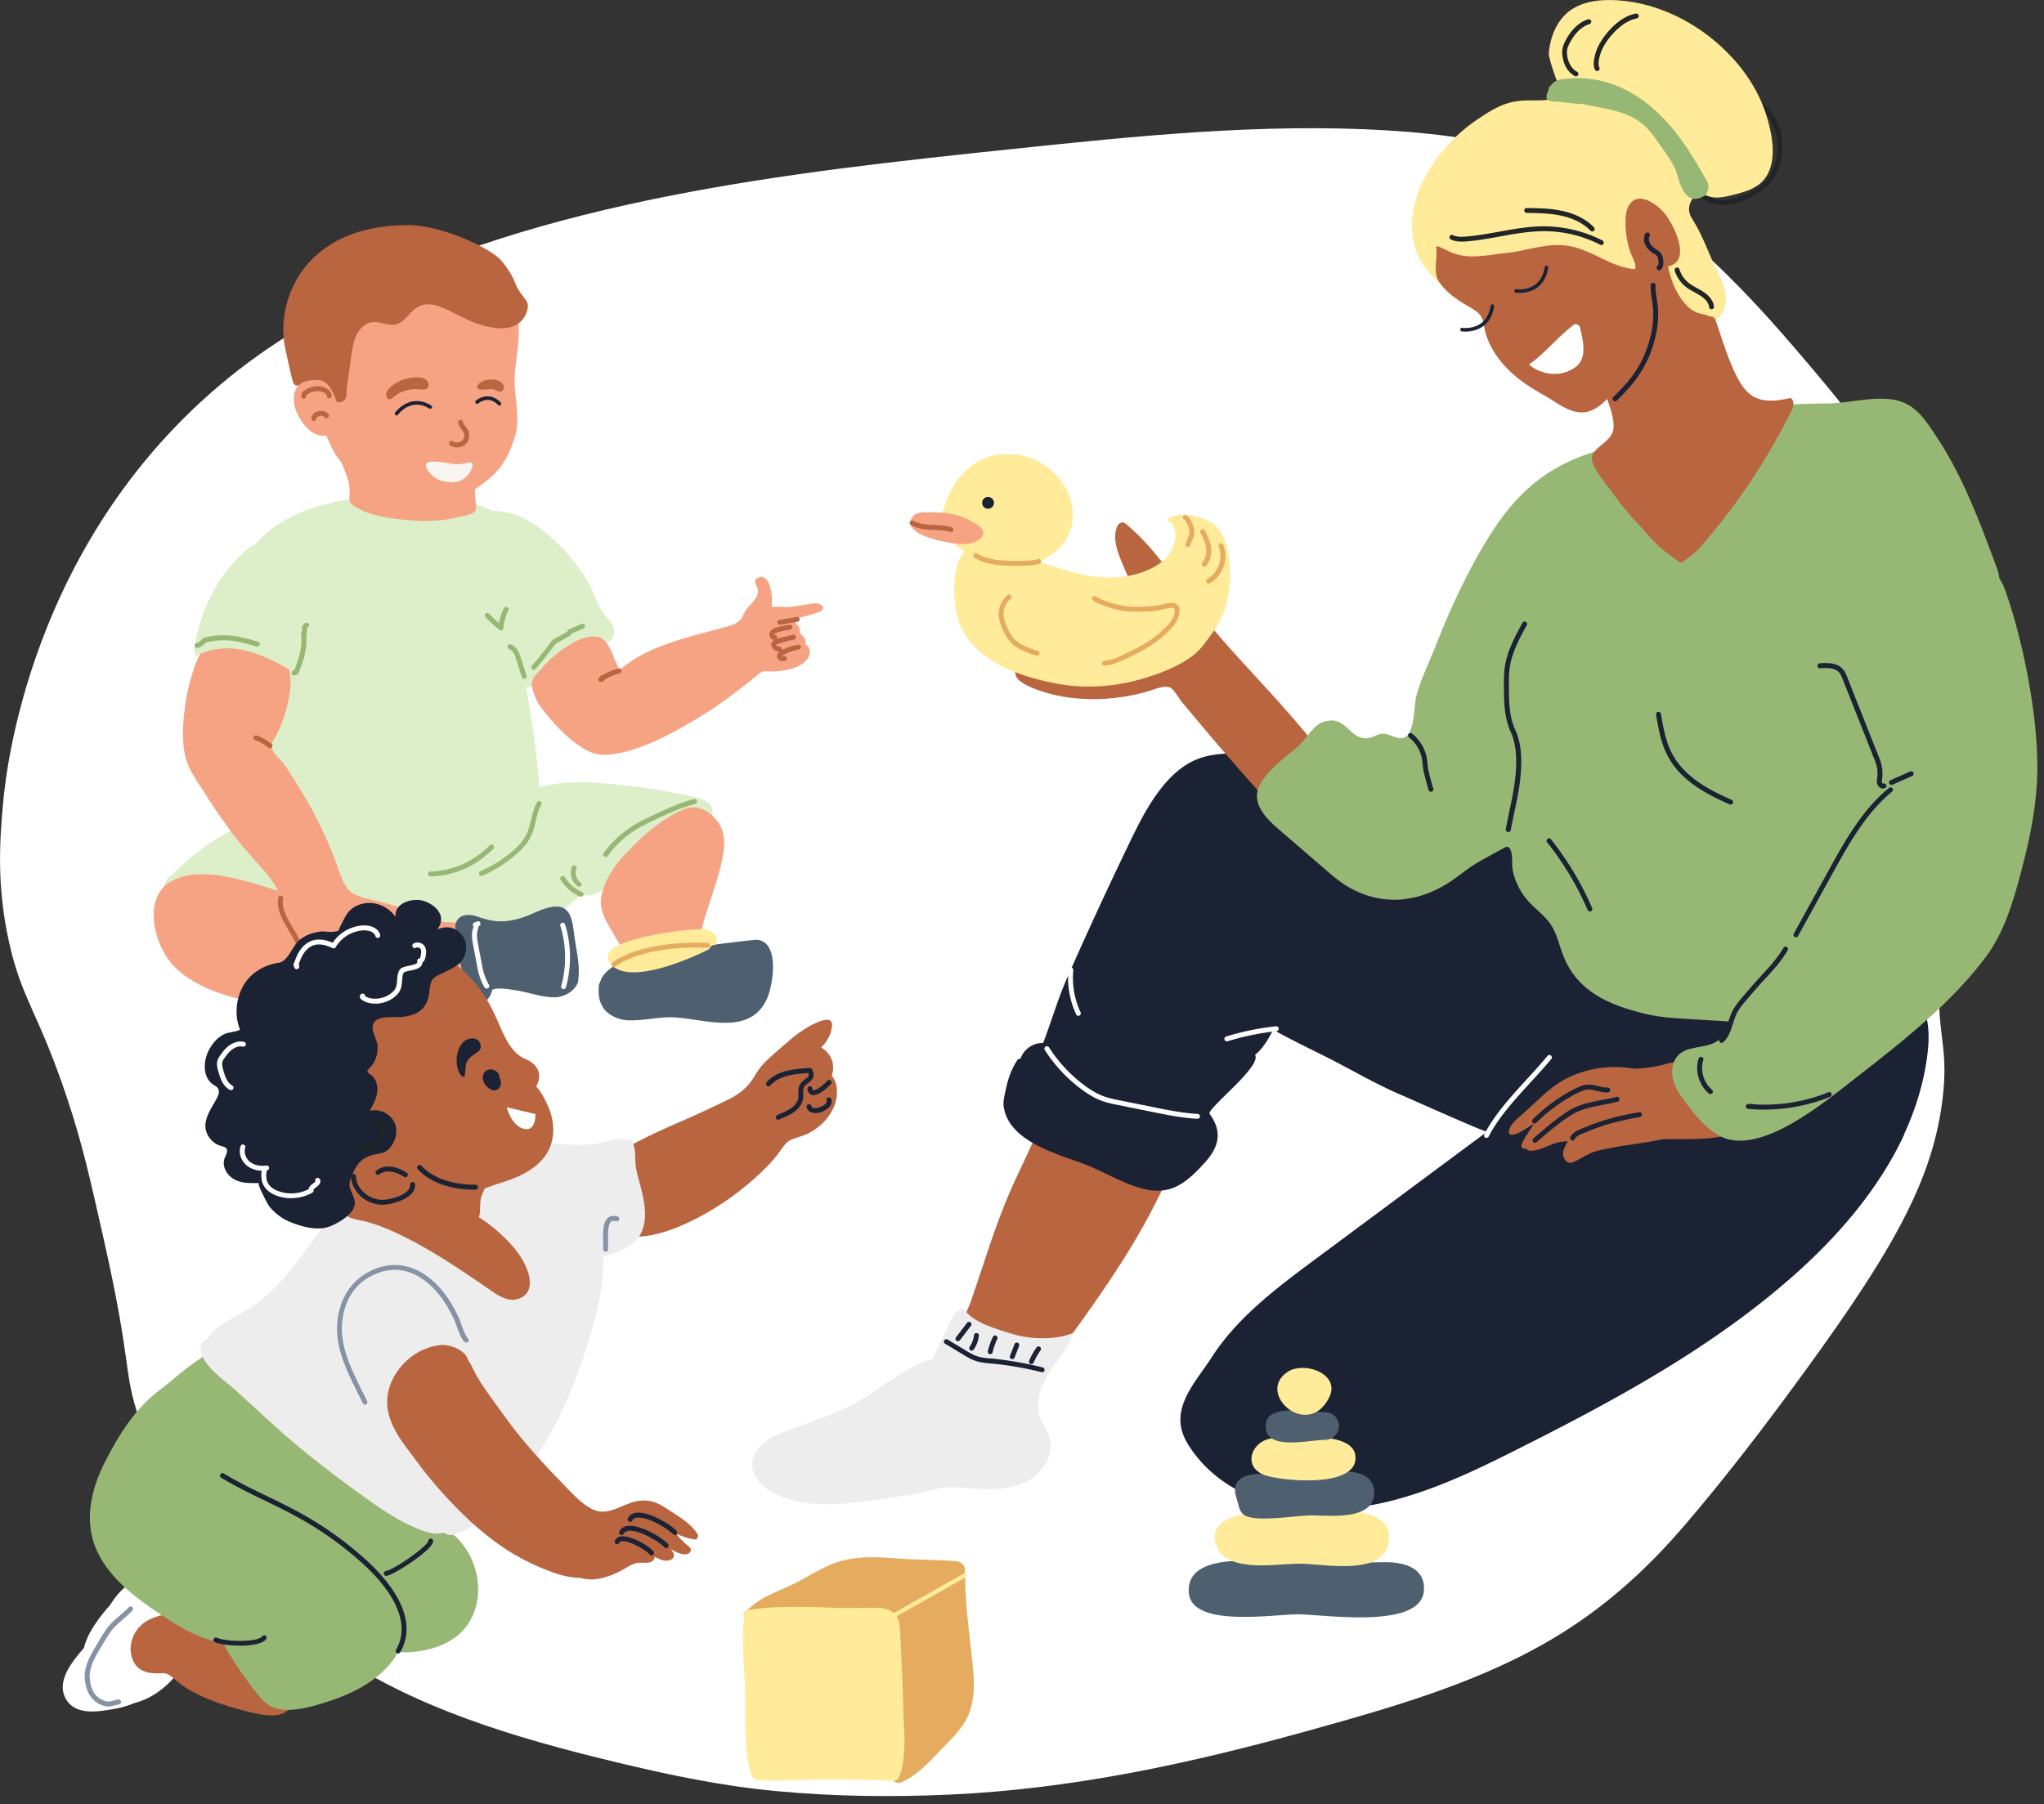
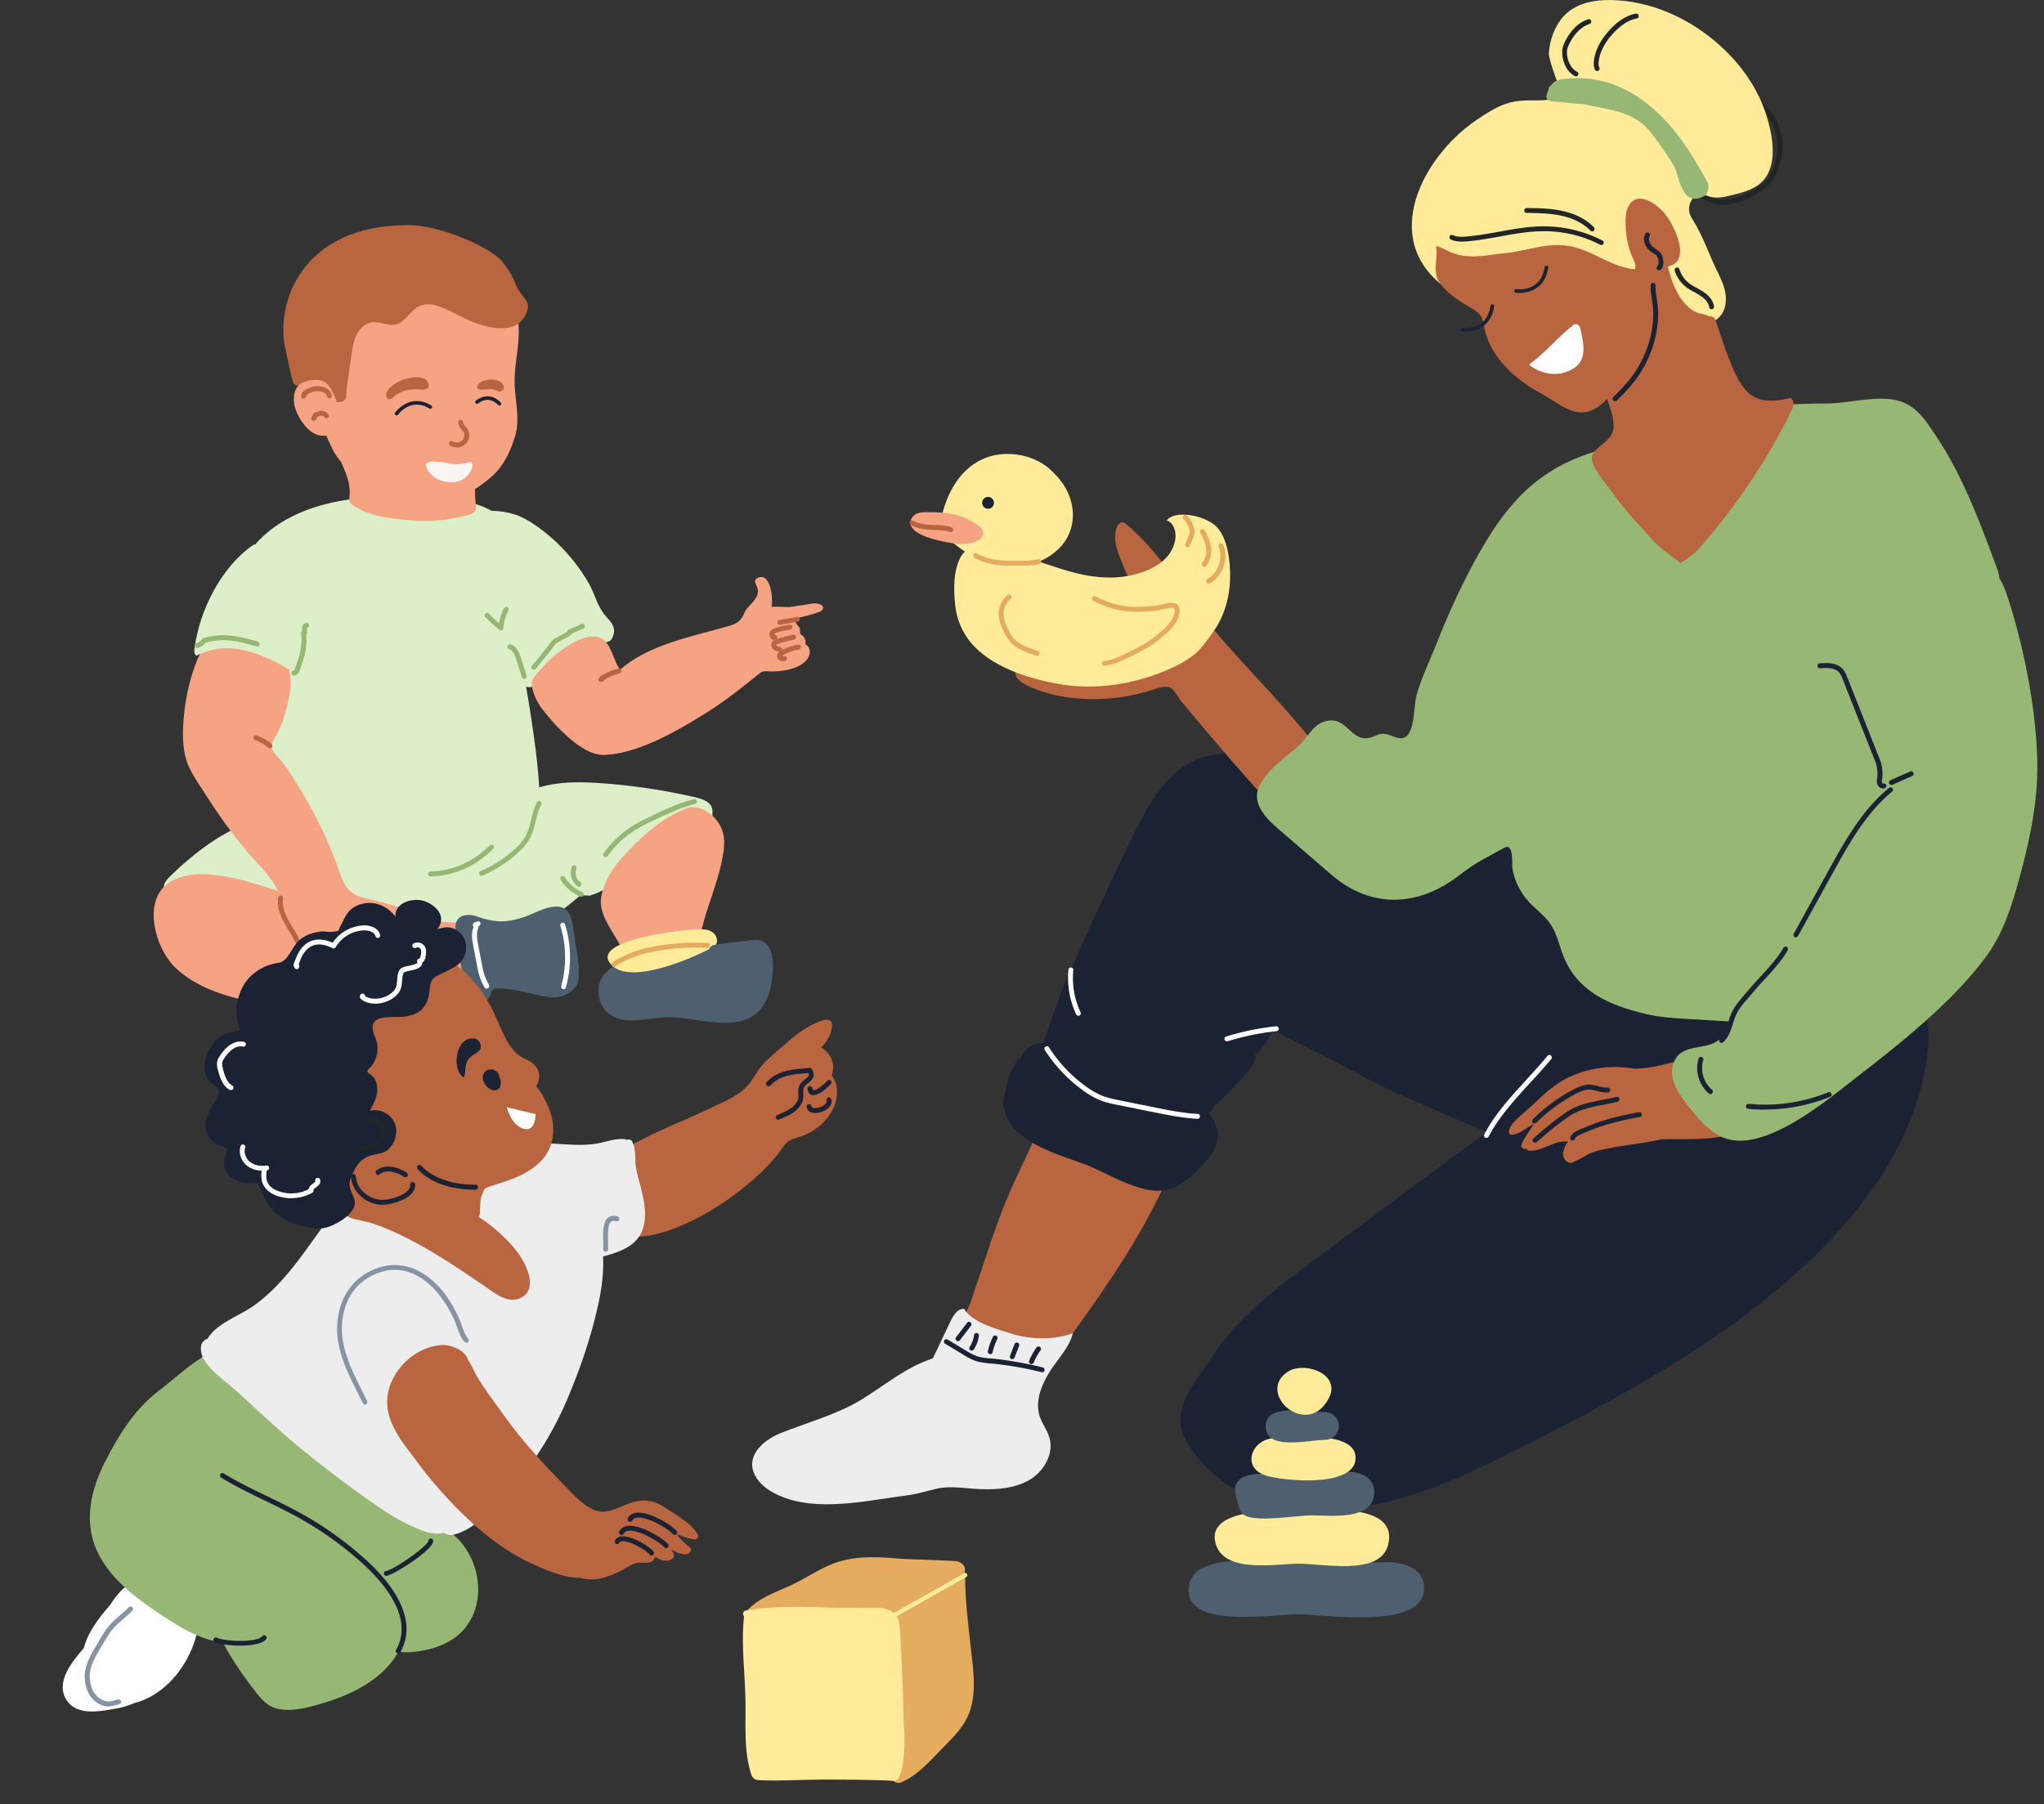
<svg xmlns="http://www.w3.org/2000/svg" width="239" height="211" fill="none">
  <rect width="100%" height="100%" fill="#333333" stroke="none" />
  <g clip-path="url(#clip0_1_3354)">
-     <path d="M230.89 90.23c.11-7.24-1.5-12.87-3.13-18.56-1.29-4.51-2.57-9.83-6.37-15.96-3.25-5.25-7.41-10.18-11.49-14.95-4.07-4.76-8.4-9.38-13.29-13.5-4.58-3.85-9.73-6.84-15.68-8.79-5.94-1.94-12.27-2.82-18.56-3.21-14.71-.9-29.52.65-44.11 2.18-26.55 2.78-54.58 5.94-78.14 17.92-1.77.9-3.54 1.89-5.12 3.06-1.63.97-3.23 2.01-4.78 3.11C3.97 60.26.75 89.62.37 93.84c-.38 4.22-.82 9.59.7 16.41 1.51 6.74 3.41 8.11 6.74 18.08 1.8 5.38 2.67 9.28 4.31 16.57 3.24 14.4 2.31 15.08 3.85 20.11 4.75 15.48 18.5 25.02 22.5 27.85 9.69 6.85 21.83 10.42 33.65 13.26 6.12 1.47 12.22 2.76 18.55 3.35 6.82.65 13.72.73 20.57.41 14.35-.67 28.14-3.68 41.79-7.48 11.45-3.18 22.75-6.43 32.24-13.16 4.41-3.12 8.24-6.8 11.64-10.77 4.16-4.85 8.08-9.9 11.85-14.99 11.94-16.13 16.99-24.7 18.31-34.42 1.07-7.89-1.27-7.92.1-18.63 1.29-10.1 3.59-11.83 3.72-20.21v.01z" fill="#fff" />
    <path d="M111.79 182.59c-2.4-.18-4.79-.15-7.19-.34-2.2-.18-4.55-.25-6.68.45-1.92.64-3.58 1.83-5.4 2.69-1.57.73-3.16 1.27-4.48 2.34a.91.91 0 00-.21.18c-.17.15-.34.31-.51.49-.36.39.03.96.5.83.05.05.11.09.17.13 1.22.75 2.47 1.45 3.8 1.99 1.31.53 2.68.89 4.01 1.36 2.31.81 5.13 2.02 7.56 1.02 1.96-.8 3.32-2.76 4.84-4.16 1.79-1.65 3.7-3.34 4.58-5.67.26-.68-.39-1.27-1.01-1.32l.02.01z" fill="#E5AB5E" />
    <path d="M113.5 192.6c-.3-2.78-.67-5.57-.64-8.38 0-.77-.97-1.17-1.51-.63-1.8 1.8-4.02 2.92-6.09 4.35-1.89 1.31-3.45 2.96-5.46 4.13-.18.11-.16.4.01.49.01.13.06.26.16.39 1.18 1.62 1.37 4.02 1.81 5.92.7 2.97 1.34 5.99 2.31 8.89.16.47.72.93 1.25.71 1.89-.78 3.32-2.42 4.72-3.86 1.38-1.42 2.82-2.74 3.42-4.7.71-2.31.28-4.97.02-7.32v.01z" fill="#E5AB5E" />
    <path d="M105.72 202.22c-.15-2.13-.03-2.61-.29-7.8-.22-4.38-.16-4.92-.75-5.58-1.13-1.25-2.54-.63-7.58-.82-5.67-.22-8.19 0-9.92.35-.31.06-.37.47-.18.67-.38 3.35.14 6.76.17 10.12.03 2.79-.2 5.7.68 8.4.13.38.44.63.85.64 2.51.12 5.02-.06 7.53-.07 1.25 0 7.02.02 8.26.16 1.25.13 1.35-4.46 1.24-6.06l-.01-.01z" fill="#FFEB99" />
    <path d="M34.56 60.2c5.95-2.75 13.08-2.26 19.4-1.56 3.23.36 5.69 2.08 6.96 5.14.73 1.76 1 3.67 1.23 5.56.11.93.22 1.88.13 2.81-.05.5-.15 1-.25 1.5-.21 1.03-.41 2.06-.63 3.09-.23 1.07-.22 1.7-.02 2.81.4 2.22.75 4.45 1.06 6.69.9 6.32 2.26 20.46-5.25 23.4-4.42 1.73-9.64 1.29-13.71-1.16-3.03-1.82-5.33-4.6-7.58-7.33-1.8-2.18-3.6-4.38-4.93-6.88-1.84-3.48-2.66-7.4-3.14-11.3-.34-2.82-.5-5.66-1.01-8.42-.51-2.74-.07-5.68 1.19-8.16 1.5-2.95 3.8-4.9 6.53-6.17l.02-.02z" fill="#DCEFC8" />
    <path d="M70.62 75.09c.18 0 .36.01.53-.05.24-.09.41-.32.5-.56.54-1.32-.49-1.91-1.14-2.83-.72-1.01-1.06-2.38-1.69-3.47a21.122 21.122 0 00-5.93-6.55c-.73-.52-1.5-1-2.34-1.33-2.44-.94-6.84-.92-8.47 1.89-.6 1.04-.49 1.39-.35 2.58.39 3.29 1.52 6.49 3.24 9.32 1.24 2.03 2.6 3.92 4.45 5.42.18.15.37.3.58.42.56.32 1.23.38 1.88.43 1.03.08 2.2-1.67 2.99-2.31 1.07-.87 2.25-1.63 3.55-2.09 0-.08.02-.17.03-.25.73 0 1.36-.58 2.1-.63h.07v.01z" fill="#DCEFC8" />
    <path d="M62.42 78.34a.28.28 0 01-.19-.07.296.296 0 01-.03-.41c.75-.86 1.47-1.77 2.15-2.69.08-.11.16-.22.28-.32.11-.09.22-.16.33-.21l1.07-.59c.16-.09.31-.18.35-.28.03-.07.08-.13.15-.16l1.46-.63c.15-.06.31 0 .38.15.06.15 0 .31-.15.38l-1.37.59c-.14.23-.38.36-.55.45l-1.07.59c-.09.05-.17.09-.23.14-.06.06-.12.14-.19.22-.69.93-1.43 1.85-2.18 2.73-.06.07-.14.1-.22.1l.01.01zm-1.13 1.06c-.12 0-.23-.08-.27-.2l-.66-2.08c-.17-.55-.4-1.07-.82-1.2a.289.289 0 01-.19-.36c.05-.15.21-.24.36-.19.77.23 1.06 1.14 1.2 1.58l.66 2.08c.05.15-.04.31-.19.36-.03 0-.06.01-.09.01zm-2.71-5.67a.3.3 0 01-.18-.06c-.58-.46-1.14-.96-1.64-1.5-.11-.12-.1-.3.01-.41.12-.11.3-.1.41.01.37.39.76.77 1.17 1.12.11-.62.34-1.37.61-1.78a.288.288 0 11.48.32c-.29.44-.56 1.5-.58 2.03 0 .11-.07.2-.17.25-.04.02-.08.03-.12.03l.01-.01z" fill="#97B874" />
    <path d="M67.7 87.2c.94.65 1.98 1.14 2.99 1.09 2.84-.14 5.57-1.36 8.05-2.67 1.31-.7 2.58-1.46 3.84-2.25 2.19-1.37 4.08-2.88 6.09-4.5.15-.12.3-.24.48-.31.23-.08.47-.06.71-.04 1.43.07 3.98-.24 4.7-1.72.24-.5.13-1.24-.4-1.43.1-.36-.03-.77-.31-1.01-.1-.09-.23-.16-.28-.28-.08-.16 0-.36-.05-.53-.07-.25-.29-.42-.42-.63-.07-.11-.18-.51-.32-.53 0 .01.03 0 .02 0 0 0 1.1-.26 1.27-.31.53-.13 1.05-.28 1.56-.45.16-.05.32-.11.45-.22s.2-.3.14-.45a.43.43 0 00-.22-.22c-.36-.21-.8-.19-1.21-.12-.8.14-1.59.25-2.39.37-.24.04-2.16-.1-2.19.02.2-.82-.05-4.01-1.51-3.46-.71.27-.32.67-.14 1.23.4 1.21-1.16 1.99-1.55 2.95-.48 1.18-1.22 1.33-2.44 1.67-4.22 1.18-8.74 2.07-12.07 4.92-.89-1.14-1.06-3.77-2.91-3.87-1.31-.07-2.53.63-3.61 1.37-.93.64-1.8 1.38-2.53 2.23-.49.57-1.39 1.3-1.27 2.09.16 1.07.65 2.06 1.31 2.9.64.81 1.31 1.6 2.05 2.33.58.57 1.33 1.27 2.15 1.83h.01z" fill="#F6A383" />
    <path d="M70.24 79.75c-.12 0-.23-.08-.27-.19-.05-.15.03-.31.18-.36v-.02c.03-.1.11-.18.21-.2l.12-.03c.57-.35 1.19-.61 1.84-.76.15-.04.31.06.35.21.04.15-.06.31-.21.35-.6.14-1.18.38-1.7.71-.02.02-.05.03-.08.03-.02.1-.09.18-.19.21l-.14.05s-.06.02-.09.02l-.02-.02zm20.29-4.9c-.14 0-.28-.06-.39-.18-.18-.2-.24-.49-.13-.72.15-.32.48-.46.78-.55.5-.15 1.02-.26 1.54-.33.16-.02.3.09.32.25.02.16-.09.3-.25.32-.49.07-.98.17-1.45.31-.17.05-.37.12-.42.24 0 .01 0 .05.02.07.13-.03.27.05.32.18.06.15-.02.31-.16.37-.06.02-.12.03-.18.03v.01z" fill="#B96540" />
    <path d="M91.18 76.23h-.06c-.2-.04-.47-.1-.68-.28-.25-.22-.37-.64-.12-.93.12-.14.29-.2.39-.24.66-.23 1.34-.41 2.02-.54.15-.03.31.07.34.23.03.16-.07.31-.23.34-.66.13-1.31.3-1.95.52-.04.01-.12.04-.14.06 0 .02 0 .09.06.13.1.09.27.12.42.15.16.03.26.18.22.34-.03.14-.15.23-.28.23l.01-.01z" fill="#B96540" />
    <path d="M91.54 77.31c-.45 0-.6-.25-.64-.37-.12-.31.05-.64.45-.86.61-.34 1.27-.57 1.96-.68.16-.02.3.08.33.24.02.16-.08.3-.24.33-.62.1-1.22.31-1.77.62-.1.06-.16.11-.18.15.04 0 .12.02.25 0a.285.285 0 01.1.56c-.09.02-.18.02-.25.02l-.01-.01zm-.36-4.23a.28.28 0 01-.28-.24.28.28 0 01.23-.33l2.04-.36c.16-.03.31.08.33.23a.28.28 0 01-.23.33l-2.04.36h-.05v.01z" fill="#B96540" />
    <path d="M69.1 104.69c.52-.12 1.03-.39 1.5-.63 2.09-1.09 4.18-2.18 6.11-3.52.37-.26.74-.53 1.11-.77 1.49-.98 3.17-1.66 4.58-2.74.3-.23.59-.48.74-.82.12-.27.14-.58.16-.88.02-.27.03-.55-.04-.81-.24-.84-1.35-1.14-2.08-1.3-3.67-.84-7.41-1.39-11.16-1.64-3.65-.25-7.69-.08-10.41 2.37-1.24 1.12-2.07 2.6-2.82 4.1-.97 1.95-1.85 4.02-2.1 6.21-.19 1.7-.74 3.64.79 4.92 1.01.85 2.44 1.05 3.74.81 1.3-.24 2.48-.88 3.6-1.57 1.74-1.07 3.39-2.28 4.93-3.61.23-.2 1.03-.01 1.33-.08h.03l-.01-.04z" fill="#DCEFC8" />
    <path d="M56.3 102.44a.28.28 0 01-.26-.18.29.29 0 01.15-.38c.12-.05.23-.1.34-.15.48-.22.96-.48 1.43-.76.64-.39 1.26-.83 1.83-1.31.54-.45 1.32-1.16 1.76-2.06.26-.54.4-1.12.55-1.73.17-.69.34-1.39.69-2.04.08-.14.25-.19.39-.11s.19.25.11.39c-.32.57-.47 1.22-.64 1.89-.15.62-.3 1.26-.59 1.85-.49 1-1.32 1.76-1.9 2.25-.6.5-1.24.95-1.9 1.36-.49.29-.99.56-1.49.79-.12.05-.24.11-.36.16-.04.02-.07.02-.11.02v.01zm-5.96.06c-.16 0-.28-.12-.29-.28 0-.16.12-.29.28-.29.85-.02 1.69-.15 2.5-.39.31-.09.61-.19.91-.31.72-.29 1.41-.67 2.05-1.12.47-.33.94-.73 1.49-1.25.12-.11.3-.1.41.01.11.12.1.3-.01.41-.57.54-1.06.95-1.55 1.3-.67.48-1.4.88-2.17 1.18-.31.13-.64.24-.96.33-.86.25-1.75.39-2.65.41h-.01zm20.47-2.27c-.06 0-.12-.02-.17-.05a.278.278 0 01-.06-.4c1.08-1.5 2.52-2.75 4.15-3.63.31-.17.62-.32.93-.47 1.75-.84 3.55-1.72 5.47-2.21.15-.04.31.05.35.21.04.15-.05.31-.21.35-1.87.48-3.64 1.34-5.36 2.17-.3.15-.62.3-.91.46-1.55.83-2.92 2.03-3.95 3.46a.28.28 0 01-.23.12l-.01-.01zm-2.87 4.65s-.08 0-.11-.02a5.11 5.11 0 01-2.28-1.96.302.302 0 01.09-.4c.13-.08.31-.04.4.09.48.76 1.2 1.38 2.02 1.74.15.06.21.23.15.38a.28.28 0 01-.26.17h-.01zm-.23-1.17c-.06 0-.12-.02-.17-.05-.69-.5-.98-1.47-.69-2.26.05-.15.22-.23.37-.17.15.05.23.22.17.37-.21.56 0 1.25.49 1.6.13.09.16.27.06.4a.28.28 0 01-.23.12v-.01z" fill="#97B874" />
    <path d="M77.37 96.08c.85-.58 1.75-1.09 2.72-1.48 1.88-.76 3.99 1 4.45 2.8.26 1 .11 2.06-.09 3.08-.54 2.8-1.7 5.34-2.37 8.08-.11.46-.23.93-.34 1.39-.25-.16-.41.57-.67.43-.38.31-.83.53-1.27.74-.62.29-1.25.57-1.88.84-.7.29-1.26.38-2.03.35-1.04-.04-2.53-.3-3.09-1.27-.46-.79-.92-1.58-1.39-2.37-.71-1.21-1.38-2.45-1.09-3.87.38-1.83 1.37-3.36 2.62-4.72 1.35-1.47 2.79-2.87 4.45-4h-.02z" fill="#F6A383" />
    <path d="M70.24 117.32c-.23-.58-.27-1.16-.24-1.78 0-.19.02-.38.1-.55.18-.35.23-.66.51-.99.24-.29.53-.55.83-.77.71-.52 1.41-.7 2.27-.92 1.59-.42 3.19-.77 4.81-1.06 3.15-.58 6.34-.95 9.52-1.31.22-.02.45-.05.67 0 2.49.48 1.65 5.35.98 6.85-1.98 4.4-7.15 2.43-10.76 2.2-1.91-.12-3.77.46-5.69.33-.99-.07-2.25-.65-2.76-1.54-.09-.15-.16-.3-.22-.46h-.02z" fill="#4E6070" />
    <path d="M81.55 108.68c.59-.01 1.21 0 1.7.31.5.31.78 1.03.44 1.51a.779.779 0 00-.76.5c-2.3 1.19-8.97 4.06-11.28 1.99-3.31-2.97 8.07-4.26 9.9-4.31z" fill="#FFEB99" />
    <path d="M71.79 113.08a.284.284 0 01-.19-.5c.27-.23.56-.39.85-.54.61-.31 1.25-.58 1.9-.8.9-.3 1.9-.53 3.08-.7 1.75-.26 3.54-.34 5.31-.26.16 0 .28.14.27.3 0 .16-.14.28-.3.27-1.73-.08-3.48 0-5.2.25-1.14.17-2.12.39-2.98.68-.62.21-1.23.47-1.82.77-.25.13-.51.28-.74.46-.05.05-.12.07-.19.07h.01z" fill="#E5AB5E" />
    <path d="M19.87 102.5c-.46.46-.95 1.12-.64 1.69 2.57.14 5.14.29 7.71.43.89.05 1.79.1 2.67.29 1.02.22 1.99.62 3.02.83 1.02.21 2.15.19 3.03-.37 1.28-.82 1.65-2.61 1.2-4.06-.82-2.67-4.07-5.99-6.92-5.29-3.65.89-7.44 3.91-10.06 6.48h-.01z" fill="#DCEFC8" />
    <path d="M20.37 113.04c3.5 3.5 9.79 4.46 14.51 4.77 6.37.42 12.79.05 19.06-1.11.97-.18 1.97-.39 2.74-1.01 1.62-1.28.59-4.11.18-5.79-.09-.38-.2-.76-.43-1.08-.56-.74-1.62-.84-2.55-.88a86.937 86.937 0 01-20.5-3.48c-3.64-1.08-9.82-3.53-13.48-1.31-3.34 2.03-1.78 7.64.48 9.89h-.01z" fill="#F6A383" />
    <path d="M54.63 115.63c-.67-2.12-1.13-4.3-1.36-6.51-.05-.52-.09-1.09.21-1.52.47-.71 1.53-.69 2.34-.4 1.94.69 3.32.75 5.34.09 1.26-.41 2.5-1.22 3.86-1.26 1.84-.05 1.94 1.99 2.13 3.36.02.12.04.23.05.35.02.11.04.23.05.34.26 1.67.62 3.17.31 4.86-.41 1.04-1.66 1.71-2.76 1.7-1.41 0-2.78-.52-4.15-.76-.47-.08-3-.55-3.13 0a2.365 2.365 0 01-.43.9c-.89 1.01-2.14-.22-2.44-1.16l-.02.01z" fill="#4E6070" />
    <path d="M56.91 115.63c-.1 0-.2-.05-.25-.14-.31-.53-.54-1.1-.7-1.69-.07-.27-.12-.54-.17-.81l-.44-2.31c-.12-.63-.27-1.41-.03-2.14a.88.88 0 00.05-.19c-.07-.08-.1-.19-.07-.29.04-.11.14-.19.26-.2.06 0 .12-.02.17-.06.13-.09.31-.06.4.06.09.13.06.31-.06.4-.04.03-.08.05-.12.07 0 .15-.05.3-.08.38-.19.58-.06 1.25.05 1.84l.44 2.31c.05.26.1.52.17.77.14.54.36 1.06.64 1.55.08.14.03.31-.1.39-.05.03-.1.04-.14.04l-.02.02zm8.99.06s-.05 0-.08-.01a.288.288 0 01-.2-.35c.64-2.28.61-4.78-.1-7.04-.05-.15.04-.31.19-.36.15-.05.31.04.36.19.74 2.36.77 4.98.1 7.36-.04.13-.15.21-.28.21h.01z" fill="#fff" />
    <path d="M28.14 98.67c.19.25.39.49.59.73 1.48 1.82 3.68 3.63 4.2 6.01.25 1.17.11 2.46.71 3.49.34.57.88 1 1.27 1.54 1.52 2.07.91 5.66 3.23 6.77l-.96-5.52c.86 2.23 2.01 4.74 4.31 5.42-.6-2.04-1.2-4.08-1.8-6.11.97 2.22 2.54 4.19 4.49 5.62-.62-1.84-1.38-3.63-2.27-5.36 1.19 1.73 2.71 3.23 4.47 4.39-.84-2.28-1.79-4.51-2.86-6.7 1.07-.48 2.31-.09 3.47.06 1.16.15 2.63-.13 2.99-1.25.29-.89-5.96-2.4-6.6-2.55-2.31-.53-2.88-.9-3.75-3.38a48.238 48.238 0 00-4.46-9.41c-.68-1.1-1.35-2.21-2.13-3.25-.56-.75-1.74-1.48-1.11-2.52 1.05-1.75 1.6-3.57 1.94-5.56.52-3.07-.93-6.43-3.94-7.6-3.09-1.2-5.91 1.17-6.97 3.94-.72 1.88-1.19 3.86-1.41 5.87-.19 1.77-.28 3.49.14 5.23.38 1.59 1.56 3.13 2.43 4.52 1.23 1.94 2.57 3.82 3.99 5.62h.03z" fill="#F6A383" />
    <path d="M34.17 78.5c.82-1.25.72-2.86.59-4.35-.29-3.3-.97-7.69-4.12-9.51-.33-.19-.66-1.16-1.01-.92-3.74 2.56-6.31 7.65-6.89 12.14-.04.31-.03.69.24.83 3.91-2 7.75-.19 11.19 1.82v-.01z" fill="#DCEFC8" />
    <path d="M40.35 116.23c-.54 0-1.11-.38-1.58-1.06a8.16 8.16 0 01-1.05-2.21l-.06-.22c-.07-.25-.14-.5-.24-.72.06.32.16.64.26.97.05.15.09.3.13.44.32 1.11.25 1.98-.19 2.59a.3.3 0 01-.32.11c-.93-.28-1.31-1.31-1.54-2.17l-.07-.25c-.34-1.28-.69-2.61-1.3-3.79-.18-.35-.4-.7-.6-1.05-.73-1.21-1.48-2.46-1.26-3.88.02-.16.17-.26.33-.24.16.02.26.17.24.33-.19 1.21.48 2.32 1.18 3.49.21.35.43.71.62 1.08.65 1.23 1.01 2.59 1.35 3.91l.07.25c.18.68.43 1.4.95 1.68.22-.46.22-1.1-.01-1.9-.04-.14-.09-.29-.13-.43-.2-.66-.42-1.34-.33-2.05.01-.1.07-.18.16-.22a.31.31 0 01.28.02c.59.38.79 1.07.96 1.68l.06.21c.22.73.55 1.42.97 2.05.14.2.59.8 1.08.81 0-.75-.3-1.47-.62-2.23-.36-.88-.74-1.78-.65-2.76.01-.16.15-.27.31-.26.61.05.85.72.95 1.01.41 1.13.92 2.23 1.53 3.27.16.27.32.42.43.4.04 0 .07-.02.09-.06.09-.14.09-.45.01-.75l-1.07-3.89a.27.27 0 01.1-.3c.09-.07.22-.08.32-.02.69.39.96 1.16 1.19 1.84.03.08.06.17.09.25.1.29.47 1.16 1.09 1.29.03-.21-.05-.48-.16-.75l-.88-2.25c-.14-.36-.3-.77-.29-1.21 0-.54.28-1.01.7-1.2.27-.12.57-.12.8-.11l4.54.13c.16 0 .28.14.28.3 0 .16-.14.27-.3.28l-4.54-.13c-.2 0-.4-.01-.55.06-.25.11-.36.42-.36.68 0 .33.13.67.26.99l.88 2.25c.12.32.35.91.06 1.41a.29.29 0 01-.24.14h-.04c-.74 0-1.41-.63-1.79-1.68a7.71 7.71 0 01-.12-.35l.58 2.12c.1.37.13.89-.08 1.22-.11.18-.28.28-.49.31-.37.06-.72-.17-1.01-.68-.63-1.07-1.16-2.2-1.58-3.37-.04-.11-.09-.23-.15-.34.07.64.33 1.28.6 1.94.36.87.73 1.76.65 2.73 0 .12-.09.22-.2.25-.11.03-.23.05-.34.05l.04-.01zm-8.78-28.72a.3.3 0 01-.18-.06c-.47-.38-1-.68-1.57-.89-.15-.05-.22-.22-.17-.37.06-.15.22-.23.37-.17.63.23 1.21.56 1.73.98.12.1.14.28.04.4-.06.07-.14.11-.22.11z" fill="#B96540" />
    <path d="M34.42 78.99h-.1a.287.287 0 01-.23-.34c.03-.14.16-.25.3-.23.02-.02.05-.07.08-.16l.23-.66c.11-.31.22-.62.3-.94.23-.84.3-1.73.21-2.59 0-.08.02-.16.07-.22l.05-.05c0-.04 0-.09-.01-.12v-.08c-.05-.31.14-.62.42-.75.15-.06.31 0 .38.15.06.15 0 .31-.15.38-.05.02-.1.1-.09.15v.07c.03.18.06.41-.07.57.07.88 0 1.77-.24 2.62-.09.34-.2.66-.31.98l-.23.66c-.12.35-.34.56-.6.56h-.01zm-11.38-3.21c-.13 0-.24-.08-.28-.21-.04-.15.05-.31.2-.35.28-.07.52-.25.69-.49.04-.06.1-.1.16-.12a8.49 8.49 0 013.09-.28c1.12.1 2.21.41 3.26.72.15.04.24.2.2.36-.04.15-.2.24-.36.2-1.02-.3-2.08-.6-3.15-.7-.94-.08-1.88 0-2.79.24-.24.3-.58.53-.95.63h-.07z" fill="#97B874" />
    <path d="M48.85 56.75c1 .21 2.03.26 3.05.17 1.08-.09 1.99-.62 3.09-.6.16 0 .35.02.45.14.08.1.09.23.09.35l.03 1.4c0 .34.19 1.25.03 1.53-.25.44-1.62.66-2.14.78-1.83.43-3.73.49-5.59.32-2.15-.19-4.38-.42-6.24-1.52-.77-.46-.82-.64-.74-1.47.07-.82-.13-1.64-.41-2.41-.35-.95-.82-1.86-1.1-2.84-.05-.16-.09-.33-.06-.5.16-.82 1.28-.28 1.62.04 1.94 1.9 4.23 3.52 6.83 4.32.36.11.72.2 1.09.28v.01z" fill="#F6A383" />
    <path d="M46.12 57.69c.55.18 1.13.33 1.59.68.22.16.4.37.62.53 1.04.79 2.65.61 3.81.18.41-.15.8-.37 1.19-.59 1.51-.84 3.04-1.7 4.3-2.88 1.38-1.29 2.05-2.85 2.6-4.6.66-2.15-.12-4.52-.06-6.72.06-2.22.7-4.46.42-6.66-.32-2.48-1.34-5.18-3.37-6.7-3.1-2.33-7.17-3.28-11.01-2.71-3.84.57-7.41 2.61-9.98 5.53-.87.99-1.64 2.1-2.01 3.37-.28.97-.31 1.99-.25 3 .14 2.44.84 4.81 1.91 7 .53 1.09 1.24 1.99 1.84 3.01.68 1.16 1.07 2.57 1.93 3.61 1.61 1.95 4.07 3.18 6.48 3.95h-.01z" fill="#F6A383" />
    <path d="M50.11 44.94c-.19-1.25-2.42-.76-3.15-.47-.63.25-2.39 1.28-1.6 2.17.05.06.14.07.22.06.3-.07.49-.32.73-.5.38-.27.83-.45 1.28-.56.43-.1.85-.14 1.29-.11.36.02.7.1 1.03-.07.2-.1.24-.32.21-.52h-.01zm5.69.21c-.08.19.07.36.25.39.48.09.98-.06 1.47-.02.32.02.6.25.9.28.29.02.55-.27.5-.56a.849.849 0 00-.11-.26c-.46-.88-2.63-.74-3 .17h-.01zm-2.38 7.18c-.27 0-.55-.07-.78-.22a.289.289 0 01-.09-.4c.08-.13.26-.18.4-.09.31.19.76.17 1.04-.06s.38-.66.23-.98c-.06-.12-.15-.23-.24-.35-.18-.22-.37-.47-.41-.81-.02-.16.1-.3.26-.31.16-.02.3.1.31.26.02.17.14.33.29.51.11.14.23.28.31.46.27.56.1 1.27-.38 1.67-.26.21-.59.32-.92.32h-.02z" fill="#B96540" />
    <path d="M52.12 56.34c.37.06 1.35.22 2.17-.39.72-.53 1.14-1.52.89-1.81-.23-.26-.82.25-2.11.14-.39-.03-.36-.08-.93-.16-.9-.13-2.07-.29-2.3.13-.2.37.4 1.07.66 1.33.6.58 1.32.71 1.62.76z" fill="#F9F5F2" />
    <path d="M47.68 26.32c3.95 0 9.72 2.7 10.96 4.18.64.77 1.2 1.6 1.57 2.53.38.96.74 1.33 1.32 2.13.26.37.23.88.07 1.31-.96 2.67-4.1 2.03-6.19 1.24-1.34-.51-2.56-1.3-3.9-1.82-.81-.32-1.76-.45-2.54-.06-1.05.53-1.6 1.89-2.74 2.13-.87.18-1.76-.37-2.65-.28-.82.08-1.5.71-1.87 1.44-.37.73-.5 1.56-.61 2.37l-.55 3.87c-.1.72.17 1.59-.91 1.69-.85.08-1.17-1.21-1.71-1.63-.86-.68-2.06-.3-3.09-.32-.11 0-.23 0-.33-.06-.16-.09-.23-.28-.28-.46-.34-1.24-.58-2.51-.86-3.76-1.21-5.31 1.87-14.49 14.32-14.49l-.01-.01z" fill="#B96540" />
    <path d="M39.69 48.96c.05-1.14-.43-2.45-.89-3.29-.22-.39-.48-.79-.87-1.01-.39-.22-.86-.25-1.3-.21-1.44.11-2.27.72-2.27 2.26 0 .92.4 1.8.91 2.56.47.69 1.08 1.34 1.88 1.6.8.26 1.8.03 2.22-.7.2-.35.3-.76.31-1.2l.01-.01z" fill="#F6A383" />
    <path d="M35.51 46.61h-.07a.294.294 0 01-.21-.35l.07-.27c.01-.05.04-.1.08-.14.62-.59 1.55-.82 2.37-.6.45.12.99.47 1.04 1.04.01.16-.1.3-.26.31a.29.29 0 01-.31-.26c-.02-.26-.32-.46-.61-.53-.61-.16-1.29 0-1.77.41l-.05.19c-.03.13-.15.22-.28.22v-.02zm1.18 2.63s-.05 0-.08-.01a.288.288 0 01-.2-.35c.06-.2.14-.38.27-.54.04-.05.09-.08.15-.1l.26-.08a1.09 1.09 0 011.31.29c.1.12.08.3-.05.4-.12.1-.3.08-.4-.05a.536.536 0 00-.62-.13c-.02 0-.04.02-.05.02l-.19.06c-.05.09-.1.18-.12.27-.04.13-.15.21-.28.21v.01zm96.76 85.17c-2.04-.94-3.99-2.05-6.03-3-1.16-.54-2.9-1.58-4.23-1.19-1.29.38-1.94 2.24-2.42 3.33-.82 1.87-1.74 3.69-2.56 5.56-1.09 2.48-1.99 5.03-2.84 7.59-.62 1.88-1.26 3.75-1.88 5.62l-.21.48c-.97 2.2-1.63 4.54-2.67 6.71-.79 1.66-1.43 3.28-.47 5.02.7 1.27 2 1.9 3.43 1.77 2.7-.24 5.51-2.34 7.2-4.37 3.19-3.85 6.16-7.97 8.95-12.12 1.41-2.11 2.76-4.26 3.99-6.47.59-1.06 1.16-2.14 1.7-3.23.43-.87.99-1.83.99-2.83 0-1.68-1.66-2.28-2.94-2.87h-.01z" fill="#B96540" />
    <path d="M222.64 132.66c1.33-2.89 2.28-5.93 2.7-9.12.28-2.1.3-4.34-.71-6.21-.57-1.06-1.57-1.96-2.71-2.36-1.25-.44-2.36.24-3.51-.14-4.69-1.53-9.63-2.18-14.56-2.8-3.85-.48-7.77-.87-11.36-2.31-2.52-1.01-7.87-6.98-10.14-8.47-4.8-3.15-6.37-2.09-11.4-4.88-4.83-2.68-9.76-4.09-14.96-5.82-4.27-1.42-11.55-3.47-15.92-1.79-3.92 1.51-6.31 6.29-8 9.81a509.31 509.31 0 00-7.27 15.75c-1.12 2.54-1.84 5.09-2.83 7.67-1.15-.05-2.28.73-2.64 1.82l-.32.09c-.45.67-.8 1.4-1.05 2.17-.19.58-.32 1.19-.45 1.79-.11.51-.22 1.04-.15 1.56.56 4.02 6.14 5.51 9.27 6.67 2.47.92 4.73 2.42 7.33 3.01 3.1.69 4.89-.9 6.92-3.13 1.69-1.86 2.06-3.64.56-5.69-.41-.56 6.15-5.56 5.31-6.91.91-.69 1.64-1.98 2.14-2.98-.07.14 5.41 2.85 5.97 3.12 2.97 1.48 5.82 3.2 8.88 4.51.88.37 9.99 4.46 10.14 4.34l-6.75 5.01c-4.44 3.3-8.88 6.6-13.33 9.9-4.52 3.36-9.15 6.82-12.18 11.57-1.49 2.33-3.98 4.92-3.55 7.9.16 1.09.71 2.07 1.36 2.96 5.24 7.28 15.23 7.87 23.25 5.83 5.25-1.33 10.16-3.71 14.99-6.15 11.33-5.7 22.6-11.82 32.09-20.23 5.24-4.64 10-10.2 12.91-16.49h-.03z" fill="#1A2233" />
    <path d="M140.02 130.85H140c-1.81-.1-3.61-.47-5.35-.82l-3.86-.78c-.66-.13-1.34-.27-1.99-.51-.75-.28-1.5-.71-2.36-1.35a17.41 17.41 0 01-4.27-4.58.284.284 0 01.09-.4c.13-.09.31-.05.4.09 1.1 1.72 2.49 3.21 4.13 4.43.82.61 1.52 1.01 2.22 1.27.61.23 1.26.36 1.9.49l3.86.78c1.72.35 3.5.71 5.27.81.16 0 .28.14.27.3 0 .15-.14.27-.29.27zm-13.92-12.04c-.11 0-.21-.06-.26-.16-.77-1.63-1.08-3.45-.91-5.24a.29.29 0 01.31-.26c.16.02.27.16.26.31-.17 1.69.13 3.4.85 4.94.07.14 0 .31-.14.38-.04.02-.08.03-.12.03h.01zm17.35 2.98c-.12 0-.24-.08-.27-.2-.05-.15.04-.31.19-.36 1.89-.59 3.86-.99 5.83-1.2.16-.02.3.1.32.25.02.16-.1.3-.25.32-1.94.21-3.86.61-5.72 1.18-.03 0-.06.01-.09.01h-.01z" fill="#fff" />
    <path d="M121.47 163.39c.19-.94.62-1.87 1.11-2.7.86-1.49 2.51-3.09 2.86-4.77-2.04.81-4.94.75-7.03.1-1.69-.53-4.76-1.32-5.67-2.94-.75-.06-1.25.73-1.58 1.41-.69 1.46-1.38 2.92-2.08 4.38-3.2 1.04-5.57 3.12-8.38 4.84-2.79 1.71-6.38 2.68-9.44 3.91-2.2.89-4.46 2.97-2.66 5.44.59.81 1.46 1.37 2.37 1.79 4.49 2.1 10.45.62 15.19.03 1.25-.16 2.31-.55 3.51-.8 1.62-.33 3.46.04 5.09.09 1.94.06 3.98-.11 5.65-1.11 1.67-1 2.84-3.05 2.3-4.91-.26-.9-.88-1.67-1.16-2.56-.22-.72-.22-1.46-.07-2.19l-.01-.01z" fill="#EDEDED" />
    <path d="M121.87 160.49h-.07a39.26 39.26 0 00-5.91-1.02h-.14c-.55-.07-1.11-.12-1.66-.3-.55-.18-1.03-.47-1.5-.76l-2.08-1.25a.282.282 0 01-.1-.39c.08-.14.26-.18.39-.1l2.08 1.25c.44.27.9.54 1.38.7.48.16.99.21 1.53.26h.14c2.01.21 4.03.56 5.99 1.05.15.04.25.2.21.35-.03.13-.15.22-.28.22l.02-.01zm-9.86-3.63c-.06 0-.12-.02-.17-.06a.278.278 0 01-.05-.4l1.29-1.69c.1-.13.28-.15.4-.05.13.1.15.28.05.4l-1.29 1.69c-.06.07-.14.11-.23.11z" fill="#1A2233" />
    <path d="M113.62 157.97a.29.29 0 01-.24-.45c.27-.4.45-.87.51-1.36.02-.16.16-.27.32-.25.16.02.27.16.25.32-.07.57-.28 1.13-.6 1.6-.06.08-.15.13-.24.13v.01zm2.17.4h-.06a.285.285 0 01-.22-.34c.13-.58.33-1.14.59-1.68.07-.14.24-.2.38-.13s.2.24.13.39c-.24.49-.43 1.01-.54 1.54-.03.13-.15.23-.28.23v-.01zm2.57.59s-.07 0-.1-.02a.28.28 0 01-.16-.37l.53-1.37a.28.28 0 01.37-.16c.15.06.22.22.16.37l-.53 1.37c-.04.11-.15.18-.27.18zm2.24.58s-.08 0-.11-.02c-.15-.06-.21-.23-.15-.38.23-.55.53-1.07.87-1.56a.288.288 0 01.47.33c-.32.45-.6.94-.81 1.45a.28.28 0 01-.26.17l-.01.01z" fill="#1A2233" />
    <path d="M173.81 133.09s-.09-.01-.13-.03a.284.284 0 01-.12-.39c1.18-2.31 3.13-4.43 5.01-6.49.85-.93 1.65-1.81 2.38-2.69.1-.12.28-.14.4-.04s.14.28.04.4c-.73.89-1.54 1.78-2.4 2.71-1.85 2.02-3.77 4.12-4.92 6.36-.05.1-.15.16-.26.16v.01z" fill="#fff" />
    <path d="M149.75 82.34c-2.93-3.26-5.98-6.41-8.62-9.64-3.12-3.81-5.69-8.31-9.54-11.48-.32-.27-.77-.05-.93.28-.61 1.34-.06 2.88.47 4.16.35.85.75 1.85 1.25 2.77-1.27-.51-3.1-.36-4.16-.34-2.72.04-5.51.31-8.21.7-1.21.17-5.41 1.35-5.41 3.1 0 1.66 2.34 1.28 4.17.85-1.27.78-3.04 1.14-4.13 1.96-.16.12-.26.38-.22.58.38 1.64 2.12 1.57 3.44 1.56 0 .6.65.83.77 1.4.06.29.07.59.18.85.1.23.27.41.46.57.49.4 1.09.65 1.67.88 4.16 1.67 9.39 1.54 13.63.21.63-.2 1.68-.66 2.32-.29.47.28.93 1.21 1.29 1.63 1.21 1.46 2.43 2.91 3.66 4.36 2.42 2.84 4.89 5.65 7.4 8.41 2.06 2.27 5.34 6.83 8.34 7.8 4.07 1.31 2.51-5.11 1.6-7.07-2.26-4.85-5.76-9.14-9.46-13.26l.03.01z" fill="#B96540" />
    <path d="M119.4 76.14a.28.28 0 01-.26-.17c-.06-.14 0-.31.15-.38.51-.23.99-.35 1.68-.44.96-.12 1.93-.39 3.05-.84.15-.06.31.01.37.16a.28.28 0 01-.16.37c-1.17.47-2.18.75-3.19.88-.53.07-.99.16-1.51.39-.04.02-.08.02-.12.02l-.01.01zm.22-3.27c-.1 0-.2-.05-.25-.15a.283.283 0 01.11-.39c.38-.22.83-.23 1.23-.24.18 0 .35-.01.5-.03.61-.09 1.22-.19 1.83-.29 1.17-.19 2.38-.39 3.59-.52a.291.291 0 11.06.58c-1.19.13-2.39.32-3.56.52-.61.1-1.22.2-1.84.29-.18.03-.38.03-.57.04-.35.01-.71.02-.97.17a.23.23 0 01-.14.04l.01-.02zm4.45 5.19c-.11 0-.21-.06-.26-.16-.07-.14 0-.31.13-.38.28-.14.58-.21.86-.28.09-.02.18-.04.28-.07.31-.08.63-.15.93-.21a12.857 12.857 0 00.87-.2c.33-.09.68-.18 1.05-.15.16.01.28.15.27.31-.01.16-.14.28-.31.27-.27-.02-.56.06-.86.13-.1.02-.19.05-.28.07-.2.05-.41.09-.61.13-.3.06-.61.13-.9.21-.1.03-.19.05-.29.07-.27.06-.52.13-.74.23-.04.02-.08.03-.12.03h-.02z" fill="#934F48" />
    <path d="M128.34 77.2h-.22a.306.306 0 01-.28-.31c0-.16.14-.28.3-.28h.22c.16.02.28.15.27.31 0 .15-.13.27-.29.27v.01z" fill="#D67E63" />
    <path d="M129.17 78.1h-.06c-.24-.05-.37-.26-.47-.4a.43.43 0 00-.07-.1c-.14-.17-.3-.32-.47-.48-.17-.16-.34-.32-.49-.5-.33-.38-.71-.83-1.03-1.26-.18-.24-.37-.51-.44-.76-.04-.15.04-.31.19-.36.15-.05.31.04.36.19.06.19.25.45.35.58.31.41.68.85 1.01 1.23.14.16.29.31.45.46.17.16.35.33.51.52.04.05.08.1.12.16.03.05.09.14.12.16.15.03.25.19.21.34-.03.13-.15.23-.28.23l-.01-.01z" fill="#934F48" />
    <path d="M173.13 64.37c-1.99 3.48-3.67 7.13-5.14 10.86-.79 2.03-1.77 3.98-2.36 6.08-.42 1.5-.05 5.7-2.36 4.95-.59-.19-1.17-.52-1.78-.43-.42.06-.79.31-1.19.42-2.21.65-2.7-2.17-4.81-1.98-1.94.17-2.39 1.85-3.68 2.99-1.58 1.39-3.36 2.54-4.43 4.41-1.18 2.05.43 3.85 2.01 5.21 1.87 1.61 3.74 3.23 5.61 4.84.77.67 1.55 1.34 2.42 1.87 3.95 2.41 8.25 2.09 12.14-.46.82-.54 1.57-1.17 2.38-1.72.79-.54 1.63-.99 2.47-1.45.51-.28 1.02-.55 1.53-.83 1.06-.58.85 2.01.88 2.27.16 1.33.82 2.73 1.66 3.75.87 1.06 2.08 1.83 2.85 2.98.73 1.09.98 2.43 1.46 3.65 1.66 4.23 5.43 5.79 9.55 6.79 1.7.41 3.46.52 5.2.62l7.09.42c4.51.27 9.07.52 13.56-.08 3.05-.4 8.56-1.13 10.53-3.77 3.25-4.36 1.04-12.05.53-16.95-.78-7.53-2.36-14.95-3.54-22.43-.1-.63-.2-1.27-.3-1.92-.07-.42 4.07-2.98 4.57-3.35 1.19-.87 3.68-1.53 3.79-3.32.03-.5-.15-1-.32-1.47-.11-.29-.22-.59-.33-.88-1.83-4.95-3.75-9.93-6.67-14.34-1.51-2.28-2.69-4.17-5.58-4.43-2.5-.23-4.97.54-7.46.52-2.06-.02-7.85.34-9.88.05-6.72-.96-11.18 1.9-16.71 5.48-6.65 1.94-10.31 5.74-13.69 11.67v-.02z" fill="#97B874" />
-     <path d="M167.31 92.61c-.13 0-.24-.09-.28-.22-.06-.25-.13-.49-.2-.74-.22-.78-.44-1.58-.5-2.41a4.2 4.2 0 00-1.58-3c-.12-.1-.15-.28-.05-.4.1-.13.28-.15.4-.05 1.04.82 1.72 2.1 1.8 3.42.05.77.27 1.54.48 2.29l.21.75c.04.15-.05.31-.21.35h-.07v.01zm9.04 4.69h-.05a.282.282 0 01-.23-.33c.12-.68.27-1.38.41-2.05.26-1.25.54-2.54.68-3.8.17-1.52.3-3.76-.52-5.53-.76-1.64-.78-3.51-.79-5.16 0-.8-.01-1.63.11-2.45.28-1.87 1.22-3.61 2.06-5.14.08-.14.25-.19.39-.11s.19.25.11.39c-.85 1.56-1.73 3.17-1.99 4.95-.11.77-.11 1.58-.1 2.36.01 1.59.03 3.4.74 4.92.89 1.9.75 4.24.58 5.84-.14 1.29-.42 2.59-.69 3.85-.14.67-.29 1.36-.41 2.04-.03.14-.15.24-.28.24l-.02-.02zm25.99-3.21s-.08 0-.11-.02c-2.67-1.16-5.61-2.73-7.14-5.49-.82-1.48-1.14-3.14-1.45-4.99-.03-.16.08-.3.24-.33.16-.03.3.08.33.24.3 1.8.61 3.4 1.39 4.8 1.45 2.61 4.28 4.12 6.87 5.24.15.06.21.23.15.38a.28.28 0 01-.26.17h-.02zM185.9 106.6c-.11 0-.22-.06-.26-.17a34.94 34.94 0 00-4.74-7.92c-.1-.12-.08-.3.05-.4.12-.1.31-.08.4.05 1.95 2.46 3.58 5.17 4.82 8.05.06.15 0 .31-.15.38-.04.02-.08.02-.11.02l-.01-.01z" fill="#1A2233" />
    <path d="M201.53 124.93c-.67-.65-1.62-.98-2.55-1.06-1.68-.15-3.26.35-4.87.74-.98.24-1.95.34-2.92.38-.56-.08-1.12-.15-1.68-.18-1.89-.1-3.76.22-5.51.93-1.57.64-2.85 1.64-4.06 2.81-.64.61-1.31 1.18-1.97 1.78-.44.4-.97.82-1.29 1.34-.06.04-.1.11-.1.19-.07.14-.12.28-.15.44-.06.28.16.46.42.42.77-.11 1.48-.68 2.14-1.07.13-.08.25-.16.37-.24-.13.21-.26.41-.39.62-.38.6-.83 1.2-1.07 1.87-.12.34.28.55.55.43.08.13.22.23.39.25.96.08 1.95-.5 2.84-.82.59-.22 1.12-.29 1.65-.26-.26.38-.47.79-.56 1.29-.11.61.42 1.44 1.15 1.15.66-.27 1.23-.65 1.85-.97.77-.39 1.68-.52 2.53-.7 1.68-.35 3.39-.49 5.07-.83.31-.06.63-.13.94-.19 2.11-.09 6.11.2 8.04-.66 2.29-1.03.93-4.21.16-6.06-.2-.48-.43-.96-.77-1.36-.06-.07-.13-.14-.19-.21l-.02-.03z" fill="#B96540" />
    <path d="M179.43 131.4c-.07 0-.15-.03-.2-.08a.296.296 0 010-.41c1.21-1.22 2.71-2.35 4.22-3.2.61-.34 1.34-.75 2.04-.84.49-.07.94.05 1.38.16.38.1.73.19 1.1.16.16 0 .29.11.31.27.01.16-.11.3-.27.31-.46.03-.88-.08-1.28-.18-.4-.1-.78-.2-1.16-.15-.59.08-1.27.46-1.82.76a19.33 19.33 0 00-4.11 3.11.27.27 0 01-.2.08l-.01.01zm.06 2.26c-.08 0-.16-.03-.22-.1-.1-.12-.09-.3.03-.41 1.17-1.02 2.63-2.3 4.14-3.25 1.17-.73 2.57-1 3.92-1.26.57-.11 1.11-.21 1.64-.35.15-.04.31.05.35.21.04.15-.05.31-.21.35-.54.14-1.12.25-1.67.36-1.3.25-2.65.51-3.72 1.18-1.47.92-2.91 2.18-4.07 3.19-.05.05-.12.07-.19.07v.01zm4.39-.27s-.06 0-.09-.02a.283.283 0 01-.18-.36c.2-.58 1.09-.92 1.75-1.17.13-.05.24-.09.33-.13 1.51-.65 3.51-1.2 5.95-1.63.16-.03.31.08.33.23a.28.28 0 01-.23.33c-2.39.43-4.35.96-5.83 1.59-.09.04-.21.09-.35.14-.45.17-1.3.49-1.41.82-.04.12-.15.2-.27.2z" fill="#1A2233" />
    <path d="M201.04 132.84c4.76 2.57 12.58-4.18 16.19-6.96 5.16-3.99 11.21-8.81 15.07-14.1 1.94-2.66 2.95-5.86 3.81-9.03 1.03-3.78 1.9-7.63 2.08-11.55.3-6.56-1.51-15.85-3.68-22.05-2.01-5.75-7.61-2.75-12.29-.48-2.68 1.3-5.99 2.85-6.46 6.11-.29 2.05.51 4.07 1.19 6.02.97 2.79 1.72 5.65 2.47 8.51.2.77.4 1.56.26 2.34-.1.51-.34.99-.58 1.45-1.11 2.15-2.1 4.39-3.29 6.46-1.09 1.9-2.21 3.78-3.34 5.65-1.5 2.46-2.95 5.03-4.69 7.32-1.39 1.83-3.45 3.23-4.54 5.27-.71 1.33-1.05 2.92-2.32 3.87-1.31.98-3.07.58-4.36 1.47-.94.65-1.22 1.96-.95 3.07.26 1.11.96 2.06 1.65 2.96.97 1.26 2 2.53 3.34 3.4.15.1.3.19.46.27h-.02z" fill="#97B874" />
    <path d="M201.3 121.97c-.08 0-.15-.03-.21-.09-.11-.12-.1-.3.01-.41.51-.48.73-1.17.97-1.9.13-.41.26-.83.45-1.22.34-.7.84-1.28 1.32-1.85l.55-.64c.24-.28.48-.56.72-.83.27-.3.54-.6.82-.9.94-1.02 1.9-2.07 2.6-3.27.08-.14.26-.18.39-.11.14.08.18.26.11.39-.72 1.26-1.71 2.33-2.67 3.37-.27.3-.55.59-.81.89-.24.27-.48.55-.71.82l-.55.64c-.46.54-.94 1.09-1.24 1.72-.17.36-.3.76-.42 1.15-.25.77-.5 1.57-1.12 2.15-.06.05-.13.08-.2.08l-.01.01zm8.69-12.34s-.09-.01-.14-.04a.283.283 0 01-.11-.39l4.1-7.44c1.82-3.3 3.88-7.04 7.04-9.61.12-.1.3-.08.4.04.1.12.08.3-.04.4-3.07 2.5-5.1 6.19-6.9 9.44l-4.1 7.44c-.05.09-.15.15-.25.15v.01zm10.17-17.41c-.09 0-.18-.02-.27-.07a.796.796 0 01-.4-.48c-.06-.23-.03-.45 0-.65 0-.04.01-.08.02-.12a4.03 4.03 0 00-.27-1.92l-3.78-9.54c-.12-.29-.23-.59-.43-.81-.5-.55-1.41-.53-2.22-.47a.291.291 0 01-.04-.58c1.02-.08 2.05-.05 2.69.66.27.29.41.66.54.98l3.78 9.54c.29.73.39 1.47.31 2.2 0 .05-.01.09-.02.14-.02.16-.04.3-.01.42.02.08.09.13.12.13.15-.06.31.01.37.16a.28.28 0 01-.16.37c-.07.03-.14.04-.21.04h-.02zm1-.42c-.11 0-.22-.06-.26-.17a.29.29 0 01.15-.38l2.3-1.02c.15-.06.31 0 .38.15.06.15 0 .31-.15.38l-2.3 1.02s-.08.02-.12.02zm-14.83 37.98c-.64 0-1.28-.03-1.92-.09-.16-.01-.27-.15-.26-.31.01-.16.14-.28.3-.27l.73.03s.08.01.12.03c2.88.15 5.8-.33 8.48-1.42.15-.06.31.01.37.16a.28.28 0 01-.16.37c-2.43.98-5.04 1.49-7.66 1.49v.01zm-6.34-1.82c-.07 0-.13-.02-.18-.07-1.15-.97-1.65-2.64-1.2-4.08.05-.15.21-.24.36-.19.15.05.24.21.19.36-.38 1.22.04 2.65 1.02 3.47.12.1.14.28.04.4-.06.07-.14.1-.22.1l-.01.01z" fill="#1A2233" />
    <path d="M135.51 65.96c-1.22.85-2.82 1.31-4.19 1.49-1.81.23-3.65.03-5.42-.4-2.36-.57-4.61-1.55-6.99-2.06-1.03-.22-1.92-.6-2.93-.88-.93-.25-2.03-.39-2.88.17-.57.38-.9 1.03-1.12 1.67-.52 1.53-.45 3.25-.29 4.84.16 1.55.77 3.06 1.75 4.27 2.36 2.92 6.73 4.28 10.3 4.93 4.19.76 8.57.09 12.48-1.52 1.17-.48 2.31-1.06 3.31-1.83.95-.74 1.49-1.62 2.19-2.55 1.37-1.81 2.05-4.12 2.11-6.37.05-1.96-.25-5.36-2.09-6.53-1.03-.65-2.25-1-3.47-1-.68 0-1.42.15-1.86.67.9.28 1.17 1.45.99 2.37-.23 1.18-.94 2.07-1.88 2.72l-.01.01z" fill="#FFEB99" />
    <path d="M125.42 59.65c-.13-1.36-.73-2.7-1.7-3.8-.09-.11-.19-.21-.29-.31-.25-.26-.49-.52-.76-.75-1.99-1.68-5.07-2.17-7.48-1.22-2.38.94-3.91 3.13-4.7 5.49-.29.87-.58 1.8-.34 2.69.28 1 1.17 1.68 2.01 2.29l.91.66c.26.19.53.38.8.56.64.4 1.35.69 2.09.88 2.64.66 5.78 0 7.77-1.9 1.34-1.28 1.85-2.94 1.69-4.58v-.01z" fill="#FFEB99" />
    <path d="M107.21 60.07c.37-.16.78-.17 1.18-.17 1.2 0 2.4.04 3.56.37.88.25 1.72.67 2.48 1.23 1.27.94.04 1.85-.94 2.04-.89.17-1.83.06-2.71-.11-.88-.17-4.49-.84-4.32-2.4.05-.45.38-.8.75-.97v.01z" fill="#F6A383" />
    <path d="M111.21 62.23s-.06 0-.09-.01c-.59-.19-1.2-.21-1.86-.24-.62-.02-1.25-.05-1.88-.22-.3-.08-.58-.2-.86-.35a.295.295 0 01-.12-.39c.08-.14.25-.19.39-.12.24.13.49.23.74.3.56.16 1.13.18 1.74.2.66.02 1.35.05 2.01.27.15.05.23.21.19.36-.04.12-.15.2-.27.2h.01z" fill="#B96540" />
    <path d="M115.53 59.5a.69.69 0 100-1.38.69.69 0 000 1.38z" fill="#1A2233" />
    <path d="M129.14 77.87c-.15 0-.28-.12-.29-.27-.01-.16.11-.3.27-.31.87-.06 1.7-.46 2.49-.84 1.26-.61 2.56-1.24 3.64-2.15l.05-.04c.74-.62 1.74-1.46 1.98-2.38.14-.52.05-.68 0-.72-.17-.17-.8-.02-1.26.1-.3.07-.61.15-.87.17-.88.07-1.79.15-2.69.11-1.61-.07-3.21-.51-4.62-1.27a.295.295 0 01-.12-.39c.08-.14.25-.19.39-.12 1.34.72 2.85 1.14 4.37 1.2.87.04 1.76-.04 2.62-.11.22-.02.5-.09.79-.16.69-.17 1.41-.34 1.8.06.25.26.3.67.14 1.27-.28 1.09-1.37 2.01-2.17 2.67l-.05.04c-1.13.95-2.47 1.6-3.76 2.22-.81.39-1.72.83-2.7.9h-.02l.01.02zm-7.86-1.19h-.05c-.18-.03-.34-.09-.49-.14-.86-.31-1.94-.7-2.65-1.52-.31-.35-.52-.75-.71-1.13-.31-.63-.63-1.39-.6-2.2.03-.8.42-1.58 1.03-2.09.12-.1.3-.08.4.04.1.12.08.3-.04.4-.49.41-.8 1.03-.83 1.67-.02.68.26 1.35.54 1.92.17.35.36.71.63 1.01.61.7 1.57 1.05 2.41 1.35.13.05.26.1.39.12.16.03.26.17.24.33a.28.28 0 01-.28.24h.01zm20.04-8.43c-.1 0-.2-.05-.25-.15a.283.283 0 01.11-.39c1.27-.71 1.88-2.44 1.32-3.78-.06-.15 0-.31.16-.37.15-.06.31 0 .37.16.67 1.63-.04 3.65-1.58 4.5-.04.02-.09.04-.14.04l.01-.01zm-.51-1.96c-.06 0-.12-.02-.17-.06a.289.289 0 01-.06-.4c.32-.42.48-.95.47-1.47-.02-.72-.38-1.43-.69-2.06a.299.299 0 01.13-.39c.14-.07.31-.01.39.13.34.68.73 1.45.75 2.3.02.66-.19 1.31-.58 1.83a.28.28 0 01-.23.12h-.01zm-1.92-2.31s-.07 0-.11-.02a.29.29 0 01-.16-.38l.28-.67c.09-.21.18-.43.19-.64.02-.32-.13-.66-.27-.96-.11-.24-.21-.44-.37-.54a.282.282 0 01-.1-.39c.08-.14.26-.18.39-.1.33.19.48.54.6.79.16.34.35.77.32 1.24-.02.3-.13.58-.24.82l-.28.67c-.05.11-.15.18-.27.18h.02zm-20.31 2.2c-1.52 0-3.21-.13-4.63-.94a.283.283 0 01-.11-.39c.08-.14.25-.19.39-.11 1.62.92 3.7.88 5.37.85.59-.01 1.21-.02 1.77-.2.15-.05.31.04.36.19.05.15-.04.31-.19.36-.64.2-1.29.21-1.93.22-.33 0-.68.01-1.04.01l.01.01z" fill="#E5AB5E" />
    <path d="M201.48 23.98c-1.36 0-2.67-.79-3.45-1.53a.287.287 0 010-.41c.11-.11.29-.12.41 0 .79.76 2.18 1.56 3.52 1.33a8.95 8.95 0 003.94-1.72c.31-.23.53-.44.71-.65.33-.38.6-.88.82-1.53.39-1.13.51-2.28.34-3.32-.34-2.11-1.9-4.05-3.79-4.72a.294.294 0 01-.18-.37c.05-.15.22-.23.37-.18 2.08.73 3.8 2.86 4.17 5.17.18 1.14.05 2.38-.37 3.6-.25.72-.55 1.28-.93 1.72-.21.24-.46.47-.8.73a9.515 9.515 0 01-4.19 1.83c-.19.03-.38.05-.56.05h-.01z" fill="#212526" />
    <path d="M206.44 20.77c1.44-2.02.74-5.33.04-7.47-.91-2.78-2.59-5.27-4.66-7.31-3.38-3.34-7.98-5.68-12.76-5.96-1.87-.11-3.85.08-5.39 1.14-1.6 1.1-2.42 3.14-2.57 5.03-.06.76 1.48 4.84 1.59 4.73-.95.9-2.42.81-3.73.81-.79 0-1.58.05-2.35.24-1.45.37-2.72 1.22-3.96 2.05-6.27 4.23-11.43 13.96-3.64 19.61.59.43 1.22.81 1.88 1.12.22.11 1.73.53 1.77.68-.2-.62-.31-1.08-.31-1.73 0-.37 0-.74.09-1.09.2-.77.83-1.37 1.54-1.73.71-.36 1.5-.51 2.28-.66 1.5-.28 3.15-.6 4.67-.54 1.78.07 3.75 1.07 5.39 1.69 3.18 1.18 6.33 1.88 9.12 3.94 1.44 1.06 3.93 3.72 5.71 1.64.61-.71.75-1.73.6-2.66-.15-.93-.57-1.78-.98-2.62-.96-1.97-1.64-4.06-2.81-5.93-.11-.18-.23-.36-.31-.55-.29-.66-.16-1.48.32-2.03.79-.91 1.52-.15 2.44-.08 1 .08 2.01-.24 2.96-.49.85-.23 1.7-.55 2.39-1.1.26-.21.49-.46.67-.72l.01-.01z" fill="#FFEB99" />
    <path d="M187.23 28.65s-.09-.01-.13-.03a14.373 14.373 0 00-6.74-1.58c-1.67.02-3.35.32-4.98.62-1.26.23-2.55.46-3.85.57-.59.05-1.27.07-1.89-.22a.284.284 0 01.25-.51c.48.23 1.07.21 1.59.16 1.27-.1 2.55-.34 3.8-.56 1.65-.3 3.36-.61 5.07-.63h.14c2.38 0 4.75.57 6.87 1.65.14.07.2.24.13.39-.05.1-.15.16-.26.16v-.02zm-1.06-1.59c-.07 0-.15-.03-.21-.09-.82-.84-2-1.45-3.44-1.75-1.32-.28-2.69-.3-4.01-.32-.16 0-.29-.13-.28-.29 0-.16.13-.28.29-.28 1.35.02 2.75.03 4.12.33 1.55.33 2.84.99 3.73 1.92.11.11.11.3 0 .41-.06.05-.13.08-.2.08v-.01zm13.96 9.11c-.14 0-.27-.11-.28-.25-.08-.6-.6-1.06-1.02-1.33-.22-.14-.44-.27-.68-.4-.35-.19-.7-.38-1.03-.64a3.896 3.896 0 01-1.3-1.89c-.05-.15.04-.31.19-.36.15-.05.31.04.36.19.19.63.58 1.2 1.1 1.61.29.23.61.4.95.59.24.13.49.27.72.42.52.34 1.17.92 1.27 1.74.02.16-.09.3-.25.32h-.04.01zM184.29 8.94s-.09-.01-.13-.03c-.72-.38-1.25-1.16-1.43-2.15-.08-.4-.08-.75-.03-1.07.07-.37.23-.71.37-.98.47-.89 1.31-2.03 2.62-2.45.15-.05.31.04.36.19.05.15-.04.31-.19.36-1.13.36-1.87 1.38-2.29 2.17-.13.24-.26.52-.32.81-.05.25-.04.53.02.86.15.81.57 1.45 1.13 1.74.14.07.2.25.12.39a.28.28 0 01-.26.15l.03.01zm2.47-.63c-.1 0-.2-.05-.25-.15-.19-.33-.17-.71-.14-1 .13-1.22.73-2.43 1.8-3.61.99-1.09 2.03-1.75 3.1-1.96.16-.03.31.07.34.23.03.16-.07.31-.23.34-.95.18-1.88.79-2.79 1.78-.99 1.09-1.54 2.19-1.66 3.28-.03.3 0 .51.07.66.08.14.03.31-.11.39-.04.02-.09.04-.14.04h.01z" fill="#212526" />
    <path d="M192.15 14.57c.67.58 1.19 1.31 1.71 2.03.62.88 1.25 1.75 1.79 2.68.46.79.5 1.56.88 2.42.28.62.63 1.3 1.28 1.5.56.17 1.14-.09 1.65-.37.18-.38.37-.79.29-1.21-.04-.2-.14-.39-.24-.57-1.82-3.29-3.81-6.45-6.8-8.85-1.66-1.34-3.67-2.38-5.76-2.81-1.06-.22-2.15-.3-3.22-.22-.52.04-1.2.05-1.69.26-.47.2-.58.45-.95.82.03.43-.4.84-.24 1.23.13.33.56.39.91.4 1.08.04 2.22.28 3.29.28 2.4.56 5.15.72 7.1 2.41z" fill="#97B874" />
    <path d="M207.09 46.85c-2.04.03-3.14-.95-4.24-3.28-.94-1.99-1.53-4.07-2.26-6.14-.12-.35-.45-.46-.73-.42-.43-.27-.95-.26-1.43-.45-.67-.26-1.21-.78-1.65-1.34-.45-.56-.77-1.2-1.07-1.85-.18-.38-.64-1.81-.66-2.22 2.8-.58.68-4.78-.29-6.04-.94-1.22-3.42-3.05-4.42-.83-.24.53-.27 1.14-.27 1.72.01 1.38.23 2.77.79 4.04.21.46.46.96.33 1.45-2.66-.2-4.73-2.03-7.27-2.62-2.8-.66-5.15.46-7.86.73-2.16.21-4.31.81-6.42-.1-.51-.22-.99-.51-1.51-.68-.05-.02-.11-.03-.15 0-.05.04-.05.12-.04.18.15 1.14-.37 2.84.26 3.85.78 1.26 2.15 2.2 3.41 2.93.45.26.91.51 1.28.87.59.58.56 1.29.75 2.04.22.86.58 1.71 1.05 2.46 1.46 2.3 3.45 3.74 5.78 5.03 1.62.9 3.49 2.6 5.47 1.88.73-.27 1.4-.78 1.97-1.4.41 1.09.85 2.46.75 3.44-.16 1.57-2.29 2.1-2.52 3.37-.19 1.04 1.81 3.31 2.39 4.14.91 1.28 1.91 2.5 2.99 3.65.96 1.02 1.97 2.32 3.06 3.14.62.47 1.24.94 1.87 1.41.2.15 1.91-1.32 2.12-1.55a73.898 73.898 0 0010.88-16.18c.26-.52.42-1.3-.11-1.53-.84.19-1.56.3-2.19.31l-.06-.01z" fill="#B96540" />
    <path d="M184.74 38.29c-.07-.29-.48-.5-.74-.3-1.84 1.4-3.3 3.29-5.19 4.62-.13.09 2.64 2.23 5.36.36 1.47-1.01.95-3.13.58-4.67l-.01-.01z" fill="#fff" />
    <path d="M188.84 46.93c-.08 0-.15-.03-.21-.09-.11-.12-.1-.3.01-.41.67-.63 1.31-1.32 1.89-2.03 1.91-2.34 2.99-5.65 2.75-8.43-.03-.31-.08-.62-.12-.93-.09-.55-.17-1.11-.15-1.69 0-.16.13-.28.3-.27.16 0 .28.14.27.3-.03.52.05 1.03.14 1.57.05.32.1.64.13.97.25 2.92-.88 6.4-2.88 8.85-.6.73-1.25 1.44-1.94 2.09-.06.05-.13.08-.2.08l.01-.01zm5.15-15.32c-.09 0-.17-.04-.23-.11-.1-.13-.07-.31.05-.4.14-.11.16-.49.05-.91-.08-.28-.23-.37-.5-.54-.05-.03-.11-.07-.16-.1-.71-.47-1.24-1.34-.82-2.2a.284.284 0 01.51.25c-.28.59.16 1.16.62 1.47.05.03.1.07.15.1.3.19.61.39.74.88.07.26.26 1.13-.25 1.51-.05.04-.11.06-.17.06l.01-.01z" fill="#1A2233" />
    <path d="M162.98 188.84c-3.73.75-9.32-.04-11.19-.04-2.91 0-12.38 1.59-12.78-2.46-.5-5.14 8.95-3.61 11.92-3.61 3.59 0 7.2.07 10.79-.02 2.14-.06 5.04.5 4.77 3.39-.15 1.54-1.57 2.35-3.5 2.74h-.01z" fill="#4E6070" />
    <path d="M159.87 182.86c-2.48.68-6.11.02-7.93.02-2.87 0-9.19 1.29-9.88-2.71-.65-3.82 7.56-3.52 9.64-3.52 2.95 0 11.99-1.01 10.59 4.09-.32 1.17-1.24 1.81-2.43 2.14l.01-.02z" fill="#FFEB99" />
    <path d="M158.44 177.02c-1.7.43-3.91.21-5.07.21-1.72 0-6.37.83-7.81.01-.69-.39-.72-1.22-.94-1.88-1.24-3.67 3.43-2.96 5.67-2.96 2.38 0 4.79-.23 7.12-.27 1.58-.02 3.38.59 3.28 2.57-.07 1.34-1.03 2-2.26 2.32h.01z" fill="#4E6070" />
    <path d="M156.31 172.74c-2.61.76-6.8.29-8.24-.15-3.01-.91-1.73-4.29.92-4.39 2.04-.07 10.16-1.04 9.47 2.71-.17.91-1.01 1.48-2.15 1.82v.01z" fill="#FFEB99" />
    <path d="M154.94 168.4c-1.94 0-7.29 1.43-6.93-1.89.26-2.39 5.27-1.35 6.93-1.35.89 0 1.62.73 1.62 1.62 0 .89-.73 1.62-1.62 1.62z" fill="#4E6070" />
    <path d="M155.62 162.9c-.04.18-.11.37-.21.56-2.49 4.96-8.63-.5-4.86-3.01 1.82-1.21 5.68.03 5.07 2.46v-.01z" fill="#FFEB99" />
    <path d="M7.85 198.93c1.25 1.8 4 1.2 5.75.89.71-.12 1.44-.36 2.16-.65 1.56-.38 3.02-1.36 4.12-2.46 2.03-2.05 3.52-5.26 3.37-8.11-.11-2.11-1.49-4.06-3.7-3.85-1.68-.93-4.14-.02-5.46 1.37-.48.5-.87 1.05-1.23 1.62-1.22 1.33-2.19 2.8-2.61 3.74-.18.4-.33.82-.44 1.26-1.4 1.63-3.44 4.06-1.96 6.2v-.01z" fill="#fff" />
    <path d="M12.68 199.59c-.23 0-.49-.05-.81-.17-1.14-.46-1.81-1.49-1.95-2.99-.13-1.39.5-2.58 1.22-3.78l.25-.43c.32-.55.65-1.11 1.02-1.64.44-.65 1.02-1.14 1.59-1.63.36-.31.73-.62 1.05-.97.11-.12.29-.12.41-.02.12.11.12.29.02.41-.35.37-.73.7-1.1 1.02-.56.48-1.08.93-1.49 1.51-.35.51-.68 1.07-.99 1.6l-.26.43c-.66 1.12-1.25 2.22-1.14 3.44.12 1.29.65 2.13 1.59 2.5.53.21.78.14 1.23.01.15-.04.31-.09.49-.12.15-.03.31.07.34.22.03.16-.07.31-.22.34-.17.04-.32.08-.46.12-.26.07-.51.14-.79.14v.01z" fill="#8693A5" />
-     <path d="M18.95 195.69c.79-.05 1.27.56 1.84 1.02.69.56 1.47 1.03 2.27 1.42 1.9.94 3.99 1.59 6.05 2.09 1.33.32 3.85.91 4.79-.46.96-1.38-.89-3.44-1.71-4.49-.65-.82-1.36-1.57-2.12-2.3a.138.138 0 00-.04-.03c-.29-.36-.56-.73-.75-1.13-.15-.33-.21-.75-.54-1.04-.42-.38-1.09-.59-1.61-.79-1.11-.43-2.27-.77-3.44-1.02-2.04-.43-4.19-.47-6.12.41-1.67.76-2.62 2.58-2.19 4.31.45 1.8 1.86 2.11 3.55 2.01h.02z" fill="#B96540" />
    <path d="M11.27 181.24c1.45 3.3 4.56 5.63 7.57 7.62 1.63 1.08 3.35 2.17 5.24 2.8.66.22 1.33.37 2.02.49.16.31.32.61.49.91 1 1.74 2.2 3.4 3.44 4.99.7.9 1.47 1.67 2.69 1.86 1.67.26 3.49-.24 5.06-.72 3.04-.92 6.11-2.36 8.05-4.86.29-.37.54-.77.76-1.17.83.18 1.81.05 2.59-.07 1.36-.22 2.72-.67 3.84-1.44 1.82-1.25 2.77-3.22 2.88-5.33.13-2.32-.76-4.71-2.42-6.41-.58-.59-1.42-1.18-2.33-1.49.54-.41.94-.92 1-1.61.04-.44-5.46-3.44-6.14-3.91-1.64-1.15-3.3-2.27-4.96-3.38-2.89-1.93-5.66-3.99-8.38-6.12-1.92-1.51-7.49-6.1-8.47-5.22l-.81.75c-.92.45-3.83 2.99-4.5 3.48-3.02 2.19-4.97 5.34-6.61 8.56-1.63 3.2-2.5 6.89-1 10.29l-.01-.02z" fill="#97B874" />
    <path d="M46.56 193.39s-.1-.01-.14-.04a.283.283 0 01-.11-.39c2.16-3.78-1.56-7.98-3.97-10.15a40.087 40.087 0 00-8.14-5.69c-1.03-.55-2.13-1.08-3.18-1.59-1.73-.84-3.52-1.71-5.15-2.7a.291.291 0 01-.1-.4c.08-.14.26-.18.39-.1 1.6.98 3.38 1.84 5.1 2.67 1.06.51 2.16 1.05 3.2 1.6 3.01 1.59 5.71 3.48 8.26 5.77 2.54 2.28 6.44 6.72 4.09 10.86-.05.09-.15.15-.25.15v.01zm-18.46-.92c-1.24 0-2.48-.18-2.98-.41-.14-.07-.21-.24-.14-.38.07-.14.24-.21.38-.14 1.03.48 4.74.57 5.3-.17.1-.13.28-.15.4-.06.13.1.15.28.06.4-.42.55-1.72.76-3.02.76zm17.06-8.16a.28.28 0 01-.28-.24c-.03-.16.08-.3.24-.33.98-.16 4.83-2.88 4.96-3.5 0-.16.11-.28.27-.29.16 0 .29.12.3.28.05.99-4.54 3.93-5.44 4.08h-.05z" fill="#1A2233" />
    <path d="M70.57 142.79c1.97 3 6.43 1.71 9.17.52 3.41-1.48 6.64-3.7 9.28-6.22.68-.64 1.31-1.32 1.89-2.05.43-.54.89-1.42 1.54-1.71.75-.33 1.53-.47 2.26-.88.64-.36 1.25-.82 1.74-1.36 1.01-1.12 1.61-2.55 1.36-4.03-.08-.45-.25-.9-.56-1.25.07-.2.39-1.12-.1-2.11a2.86 2.86 0 00-1.13-1.19c.86-.86 1.11-1.66 1.2-2.11.06-.32.15-.79-.11-1.01-.27-.23-.76-.09-1.07.01-1.69.55-3.31 1.92-3.63 2.2-2.04 1.75-3.07 2.62-3.67 3.47-.64.91-.74 1.32-1.48 2.06-.9.89-1.81 1.34-2.61 1.72-2 .95-3 1.43-5.12 2.35-2.52 1.09-3.93 1.78-5.67 2.69-1.22.64-2.7 1.23-3.58 2.3-1.75 1.31-.67 5.15.28 6.59l.01.01z" fill="#B96540" />
    <path d="M72.17 137.78c.06 0 .09.09-.12.24v-.09l.12-.15z" fill="#F1D6B3" />
    <path d="M91 130.97a.28.28 0 01-.26-.17c-.07-.14 0-.31.14-.38.14-.06.28-.13.42-.19.79-.35 1.48-.64 1.9-1.39.18-.31.16-.58.15-.89-.01-.25-.02-.54.07-.85.13-.41.46-.67.72-.87.35-.27.51-.4.38-.74l-.21.02c-1.56.13-3.17.27-4.23 1.44-.11.12-.29.13-.41.02a.287.287 0 01-.02-.41c1.2-1.34 3.01-1.49 4.6-1.63l.4-.03c.11-.01.22.05.28.14.51.9-.04 1.32-.44 1.64-.23.18-.45.35-.52.59-.07.22-.06.43-.05.65.02.35.03.75-.23 1.2-.52.91-1.32 1.26-2.17 1.63-.14.06-.27.12-.41.18-.04.02-.08.03-.12.03l.01.01z" fill="#1A2233" />
    <path d="M95.13 128.09c-.07 0-.14 0-.2-.03-.2-.06-.45-.22-.51-.69a.3.3 0 01.24-.33.3.3 0 01.33.24c.01.07.04.2.1.22.32.1 1.28-.67 1.63-1.09.1-.12.28-.14.41-.03.12.1.14.28.03.4-.01.01-1.18 1.29-2.03 1.29v.02zm.19 2.08c-.14 0-.28-.02-.4-.05-.33-.1-.54-.32-.6-.64a.28.28 0 01.23-.33c.16-.03.31.08.33.23.01.07.05.15.19.19.39.12 1.12-.12 1.45-.47.13-.14.17-.26.13-.37-.05-.15.02-.31.17-.37.15-.05.31.02.37.17.12.32.03.67-.25.97-.39.41-1.07.68-1.64.68l.02-.01z" fill="#1A2233" />
    <path d="M27.33 162.41c2.64 2.36 5.16 4.81 7.91 7.06 2.79 2.27 5.69 4.47 8.66 6.53 1.35.93 2.73 1.81 4.24 2.49.98.44 2.58 1.17 3.73.76.31.22.71.34 1.12.25 1.74-.4 3.24-1.7 4.46-2.88 1.25-1.21 2.41-2.54 3.49-3.89 2.29-2.86 4.1-6.01 5.5-9.34 1.43-3.41 2.64-6.96 3.45-10.55.4-1.76.67-3.56.64-5.36 0-.17 0-.35-.02-.53.33-.08.63-.17.9-.25 1.51-.46 2.98-1.17 3.62-2.63.71-1.64.32-3.49-.09-5.15-.25-1.04-.62-2.07-.65-3.14-.03-.83.01-1.5-.37-2.27-.11-.23-.42-.28-.66-.19a.718.718 0 00-.27-.09c-.96-.09-1.88.24-2.81.44-1.13.24-2.29.26-3.44.2-2.49-.12-4.95-.35-7.46-.3-4.31.09-8.51.94-12.5 2.51-1.85.73-3.58 1.65-5.1 2.91-1.55 1.29-2.78 2.9-3.95 4.5-2.44 3.34-4.62 6.76-8.1 9.25-1.57 1.12-4.35 2.06-5.36 3.83-.37.13-.68.4-.75.81-.37 1.98 2.48 3.85 3.8 5.03h.01z" fill="#EDEDED" />
    <path d="M42.68 164.27c-.11 0-.21-.06-.26-.16-.2-.41-.4-.81-.6-1.22-1.32-2.64-2.69-5.38-2.36-8.42.32-2.92 1.89-5.08 4.44-6.08 2.52-.99 5.1-.3 7.26 1.94.94.97 1.71 2.15 2.45 3.7.12.26.23.57.35.91.21.6.45 1.29.77 1.6.11.11.11.29 0 .41-.11.11-.29.11-.41 0-.41-.41-.67-1.13-.91-1.82-.11-.32-.22-.62-.33-.85-.71-1.49-1.45-2.62-2.34-3.55-1.41-1.46-3.7-2.96-6.64-1.81-3 1.18-3.87 3.7-4.08 5.61-.31 2.88 1.02 5.54 2.3 8.11.21.41.41.82.61 1.23.07.14 0 .31-.13.38-.04.02-.08.03-.12.03v-.01zm28.13-17.87c-.16 0-.28-.14-.28-.3v-.84c-.03-1.16-.06-2.35.58-2.85.28-.22.65-.26 1.1-.14.15.04.24.2.2.36-.04.15-.2.24-.36.2-.39-.11-.54 0-.59.04-.41.32-.38 1.46-.36 2.38 0 .31.01.6 0 .87 0 .16-.13.28-.29.28z" fill="#8693A5" />
    <path d="M45.76 166.36c.14.33.3.66.47.97.63 1.2 1.59 2.34 2.27 3.28 1.86 2.57 4.05 5.02 6.38 7.2 2.13 1.99 4.54 3.78 7.22 5.03 1.44.67 3.73 1.7 5.7 1.7 1.62.46 3.09 0 4.57-.71.68-.33 1.35-.86 2.1-1.03.48-.11 1.15.08 1.59-.1.35-.14.49-.37.5-.61.63.31 1.38.7 2.03.24.39-.28.19-.72-.13-1.13.03.02.06.04.1.05.51.3 1.11.6 1.73.52.4-.05.69-.54.32-.83-.52-.41-1.57-1.42-1.4-1.46.15-.04.72.37 2 .57.34.05.5-.38.35-.63-.87-1.38-2.42-2.18-3.77-3.08-1.35-.9-2.59-1.09-4.17-.53-1.49.53-2.79 1.48-4.37.69-1.17-.58-2.09-1.57-2.98-2.48-2.61-2.69-5.15-5.39-7.31-8.43-1.09-1.53-2.26-3.03-3.21-4.64-.32-.54-.59-1.29-1.01-1.86-.27-1.17-2.1-1.87-3.17-1.78-2.11.19-3.97 1.43-5.11 3.08-1.27 1.83-1.56 3.93-.69 5.97h-.01z" fill="#B96540" />
    <path d="M77.91 181.07c-.08 0-.16-.03-.22-.1-.56-.63-2.97-2.09-4.22-1.93-.35.05-.47.21-.53.33-.07.14-.24.2-.39.13a.293.293 0 01-.13-.39c.18-.36.51-.58.96-.64 1.47-.2 4.08 1.38 4.72 2.11.11.12.09.3-.02.41-.05.05-.12.07-.19.07l.02.01zm1-1.54c-.08 0-.16-.03-.22-.1-.56-.63-2.97-2.09-4.22-1.93-.35.05-.47.21-.53.33-.07.14-.24.2-.39.13a.293.293 0 01-.13-.39c.18-.36.51-.58.96-.64 1.47-.2 4.08 1.38 4.72 2.11.11.12.09.3-.02.41-.05.05-.12.07-.19.07l.02.01z" fill="#1A2233" />
    <path d="M76.19 181.92c-.09 0-.17-.04-.23-.11-.39-.51-2.36-1.65-3.24-1.55-.2.02-.26.1-.3.17-.07.14-.24.21-.38.14-.14-.07-.21-.24-.14-.38.09-.2.3-.45.75-.5 1.14-.13 3.28 1.14 3.76 1.77a.284.284 0 01-.22.46z" fill="#1A2233" />
    <path d="M42.82 135.34s-.08 0-.11-.02c-8.3-3.62-11.92-9.91-12.53-14.59-.46-3.48.61-6.53 2.91-8.36.12-.1.3-.08.4.05.1.12.08.3-.05.4-2.14 1.7-3.13 4.56-2.7 7.84.59 4.52 4.1 10.61 12.19 14.14.15.06.21.23.15.38a.28.28 0 01-.26.17v-.01z" fill="#E88289" />
    <path d="M40.37 142.08c.68.56 1.76.61 2.59.84 1.03.28 2.01.66 2.98 1.1 3.89 1.75 7.34 4.09 10.82 6.47 1.19.81 2.71 2.11 4.26 1.24 1.18-.66 1.05-2.07.66-3.13-.54-1.49-1.54-2.74-2.69-3.85-.79-.77-1.6-1.46-2.52-2.08-.16-.11-.32-.22-.49-.33.07-.14.11-.3.13-.48.05-.65-.02-1.33.19-1.96.1-.3.27-.6.38-.9.38-.14.76-.3 1.15-.42.97-.31 1.93-.61 2.86-1.03 1.45-.67 2.81-1.67 3.5-3.1.81-1.7.57-3.72-.24-5.37-.32-.65-.7-1.45-1.26-2 .73-1.28.33-2.56-1.22-3.2-1.75-.72-2.54-2.77-3.22-4.33-.76-1.74-1.57-3.29-2.85-4.74-.82-.93-2.27-2.59-3.69-2.43-1.27.15-1.79 1.77-2.52 2.64-.4.48-.92.85-1.47 1.17-2.92 1.72-6.47 2.02-9.52 3.48-.66.31-1.79 1.1-1.34 1.94.37.69 1.89.77 2.52 1.09.74.38 1.5.91 2.15 1.41.73.56 1.18 1.19 1.37 2.06.14.62.37 1.78-.05 2.34-.18.24-.25.48-.24.71-.43.34-.38 1.1.25 1.21 1.2.21 2.14.25 2.55 1.52.16.49.2 1.04.02 1.53-.19.51-.7.83-.84 1.34-.64 0-1.25.08-1.76.26-.79.28-1.52.87-1.85 1.62-.11.26-.23.8-.1 1.14-.05.05-.09.11-.13.15-.51.64-.6 1.6-.81 2.36-.19.7-.19 1.23.44 1.75l-.01-.02z" fill="#B96540" />
    <path d="M56.49 125.73c.13-.47.61-.75 1.1-.64.45.1.82.47.8.91.21.37.25.78.05 1.16-.14.26-.49.42-.79.35-.75-.18-1.36-1.05-1.16-1.78zm-1.01-4.26c.66.09 1 1.04.48 1.48-.43.36-.88.52-1.23 1-.41.57-.25 1.26-.41 1.88-.03.11-.17.16-.26.08-1.26-1.11-.72-4.74 1.42-4.44z" fill="#1A2233" />
    <path d="M62.62 130.3l-3.37-.8s.49 2.08 1.96 2.51c1.48.43 1.4-1.71 1.4-1.71h.01z" fill="#fff" />
    <path d="M44.68 140.9h-.08c-1.85-.05-3.51-1.59-3.55-3.3 0-.16.12-.29.28-.29.15 0 .29.12.29.28.03 1.39 1.46 2.7 3 2.74.8.02 2.4-.38 3.05-1.07.21-.23.31-.45.29-.7a.29.29 0 01.26-.31c.16-.01.3.11.31.26.03.41-.12.8-.45 1.14-.78.82-2.47 1.25-3.4 1.25zm2.72-3.21c-.05 0-.11-.02-.16-.05-.81-.54-2.05-.94-2.86-.3-.12.1-.31.08-.4-.05-.1-.12-.08-.31.05-.4 1.05-.83 2.56-.37 3.53.27.13.09.17.27.08.4-.06.08-.15.13-.24.13zm8.1 1.45c-2.85 0-5.27-.87-6.66-2.41-.11-.12-.1-.3.02-.41.12-.11.3-.1.41.02 1.3 1.43 3.6 2.23 6.33 2.22a.29.29 0 010 .58h-.1z" fill="#1A2233" />
    <path d="M29.79 138.38c.16 0 .32-.02.48-.03-.27.02 1.04 2.53 1.2 2.72a6.19 6.19 0 002.53 1.88c1.39.55 3.17 1.05 4.63.46 1.11-.45 3.29-1.71 2.79-3.18-.46-1.35-.85-1.45-.24-2.83.49-1.13 1-1.92 2.27-2.28.9-.26 1.54-.16 2.16-.9.66-.78.96-1.99.51-2.94-.49-1.05-1.77-1.65-2.89-1.36.38-.68.76-1.39.87-2.16.11-.77-.13-1.64-.78-2.08-.17-.12-.4-.26-.35-.46.02-.09.1-.16.17-.23.78-.72 1.13-1.86.97-2.9-.13-.79-.97-1.88-.27-2.64.64-.69 2.45-.43 3.31-.53 1.44-.18 2.53-.73 2.93-2.22.06-.22.09-.45.12-.68.15-1.07.11-1.53 1.13-2.01.74-.35 1.38-.65 2.08-1.09 1.08-.69 1.43-2.3.74-3.38-.21-.33-.51-.61-.86-.81-.74-.42-1.38-.29-2.14-.06.04-.06.08-.11.12-.17.16-.25.27-.54.3-.84 0-.09.01-.19 0-.28-.09-1.1-1.44-1.95-2.42-2.1-1.27-.18-3.04.45-2.9 1.94-.87-1.19-2.36-1.86-3.82-1.53-.27.06-.53.15-.77.27-1.06.52-1.31 1.33-1.82 2.28-.39.73 0 .61-.91.74-.47.07-.96-.09-1.44-.03-.9.12-1.71.38-2.43.96-.9.72-1.35 2.53-2.46 2.69-1.76.25-3.41 1.25-4.24 2.85-.79 1.52-.94 3.39-.29 4.98-.63.33-1.38.23-2.04.62-.69.4-1.24 1.06-1.6 1.76-.69 1.31-.74 3.2.49 4.03.2.14.44.25.57.45.26.41-.01.93-.24 1.35-.6 1.09-1.53 2.37-1.14 3.67.25.83.95 1.51 1.79 1.74.2.05.42.09.55.25.26.32-.03.77-.18 1.15-.36.92.25 2.01 1.12 2.48.73.4 1.59.46 2.43.43l-.03.02z" fill="#1A2233" />
    <path d="M34.05 140.14c-.55 0-1.11-.09-1.63-.27-.93-.33-1.55-.9-1.77-1.65-.05-.18-.16-.81-.04-1.3-.64-.01-1.25-.21-1.71-.57-.72-.56-1.03-1.51-.77-2.3.05-.15.21-.23.36-.18.15.05.23.21.18.36-.18.56.06 1.27.58 1.67.49.38 1.18.53 1.9.41a.285.285 0 01.1.56c-.14.08-.15.84-.05 1.19.17.58.65 1.01 1.41 1.27 1.13.4 2.41.3 3.47-.24.04-.3.32-.52.52-.67.09-.07.27-.2.28-.26a.29.29 0 01.15-.38c.15-.06.31 0 .38.15.19.45-.2.75-.46.94-.1.07-.29.22-.3.28.04.13-.01.28-.13.34-.75.43-1.61.64-2.47.64v.01zm9.8-22.76c-.65 0-1.22-.18-1.63-.52-.15-.12-.19-.37-.08-.52.09-.13.27-.17.41-.09.09.05.15.15.15.25.34.23.8.33 1.33.3.83-.05 1.6-.42 2.08-1 .26-.32.29-.75.33-1.2.03-.45.07-.91.35-1.25.18-.21.54-.29.99-.39.36-.08.91-.19 1.01-.36 0-.01.02-.04 0-.11a.268.268 0 01.04-.26c.05-.08.14-.12.23-.12 0 0 .09-.11.13-.33.06-.3.1-.62-.03-.81-.11-.16-.36-.22-.52-.12-.14.08-.31.03-.39-.11a.283.283 0 01.11-.39c.42-.24 1.01-.1 1.28.3.27.41.18.93.12 1.24-.07.4-.23.6-.38.7 0 .13-.04.23-.08.3-.22.4-.82.52-1.39.64-.24.05-.6.13-.67.2-.16.2-.19.55-.22.92-.04.5-.08 1.07-.46 1.53-.58.7-1.49 1.14-2.49 1.2h-.22zM27 127.49s-.09-.01-.14-.03c-.82-.44-1.13-1.4-1.36-2.26-.09-.33-.19-.73-.08-1.14.07-.25.21-.46.35-.66.28-.4.63-.85 1.1-1.17.52-.36 1.13-.5 1.66-.38.15.04.25.19.22.34-.04.15-.19.25-.34.22-.37-.09-.81.02-1.2.29-.39.27-.7.67-.95 1.03-.11.16-.22.31-.26.48-.07.26.01.57.08.84.2.78.46 1.57 1.07 1.9.14.07.19.25.12.39-.05.1-.15.15-.25.15H27z" fill="#fff" />
    <path d="M42.55 134.69c-.15 0-.31-.03-.46-.11a.295.295 0 01-.12-.39c.08-.14.25-.19.39-.12.14.08.35.05.65-.07.51-.22.9-.5 1.15-.84.28-.38.38-.86.26-1.25-.13-.4-.52-.69-.9-.66-.16.02-.3-.1-.31-.26-.01-.16.1-.3.26-.31.65-.06 1.29.4 1.5 1.06.18.57.05 1.23-.34 1.77-.31.43-.78.77-1.39 1.03-.11.05-.38.16-.68.16l-.01-.01z" fill="#212526" />
    <path d="M34.69 113.35c-.07 0-.15-.03-.2-.08a.27.27 0 01-.08-.2l-.04-.04a.291.291 0 01-.04-.27l.17-.44c.06-.16.12-.32.19-.47.24-.55.8-1.52 1.85-1.85.68-.21 1.46-.13 2.36.26.2-.3.44-.58.7-.82.74-.68 1.71-1.11 2.73-1.2.86-.08 1.89.23 2.12 1.1.04.15-.05.31-.2.35a.288.288 0 01-.35-.2c-.14-.52-.87-.73-1.52-.67a4.044 4.044 0 00-3.13 1.96.28.28 0 01-.37.11c-.87-.42-1.58-.53-2.18-.34-.61.19-1.16.75-1.5 1.53l-.18.45-.09.24.03.06c.07.16.04.34-.08.45a.27.27 0 01-.2.08l.01-.01z" fill="#fff" />
    <path d="M112.86 184.22l-8.19 4.63" stroke="#FFEB99" stroke-width=".5" stroke-miterlimit="10" stroke-linecap="round" />
    <path d="M46.37 48.38s1.58-2.22 3.94-.78m5.47-.58s1.3-1.16 2.62.2m118.87-13.19s3.06.46 3.55-2.75m-9.87 7.27s3.06.46 3.55-2.75" stroke="#1A2233" stroke-width=".42" stroke-miterlimit="10" stroke-linecap="round" />
  </g>
  <defs>
    <clipPath id="clip0_1_3354">
      <path fill="#fff" d="M0 0h238.23v210.07H0z" />
    </clipPath>
  </defs>
</svg>